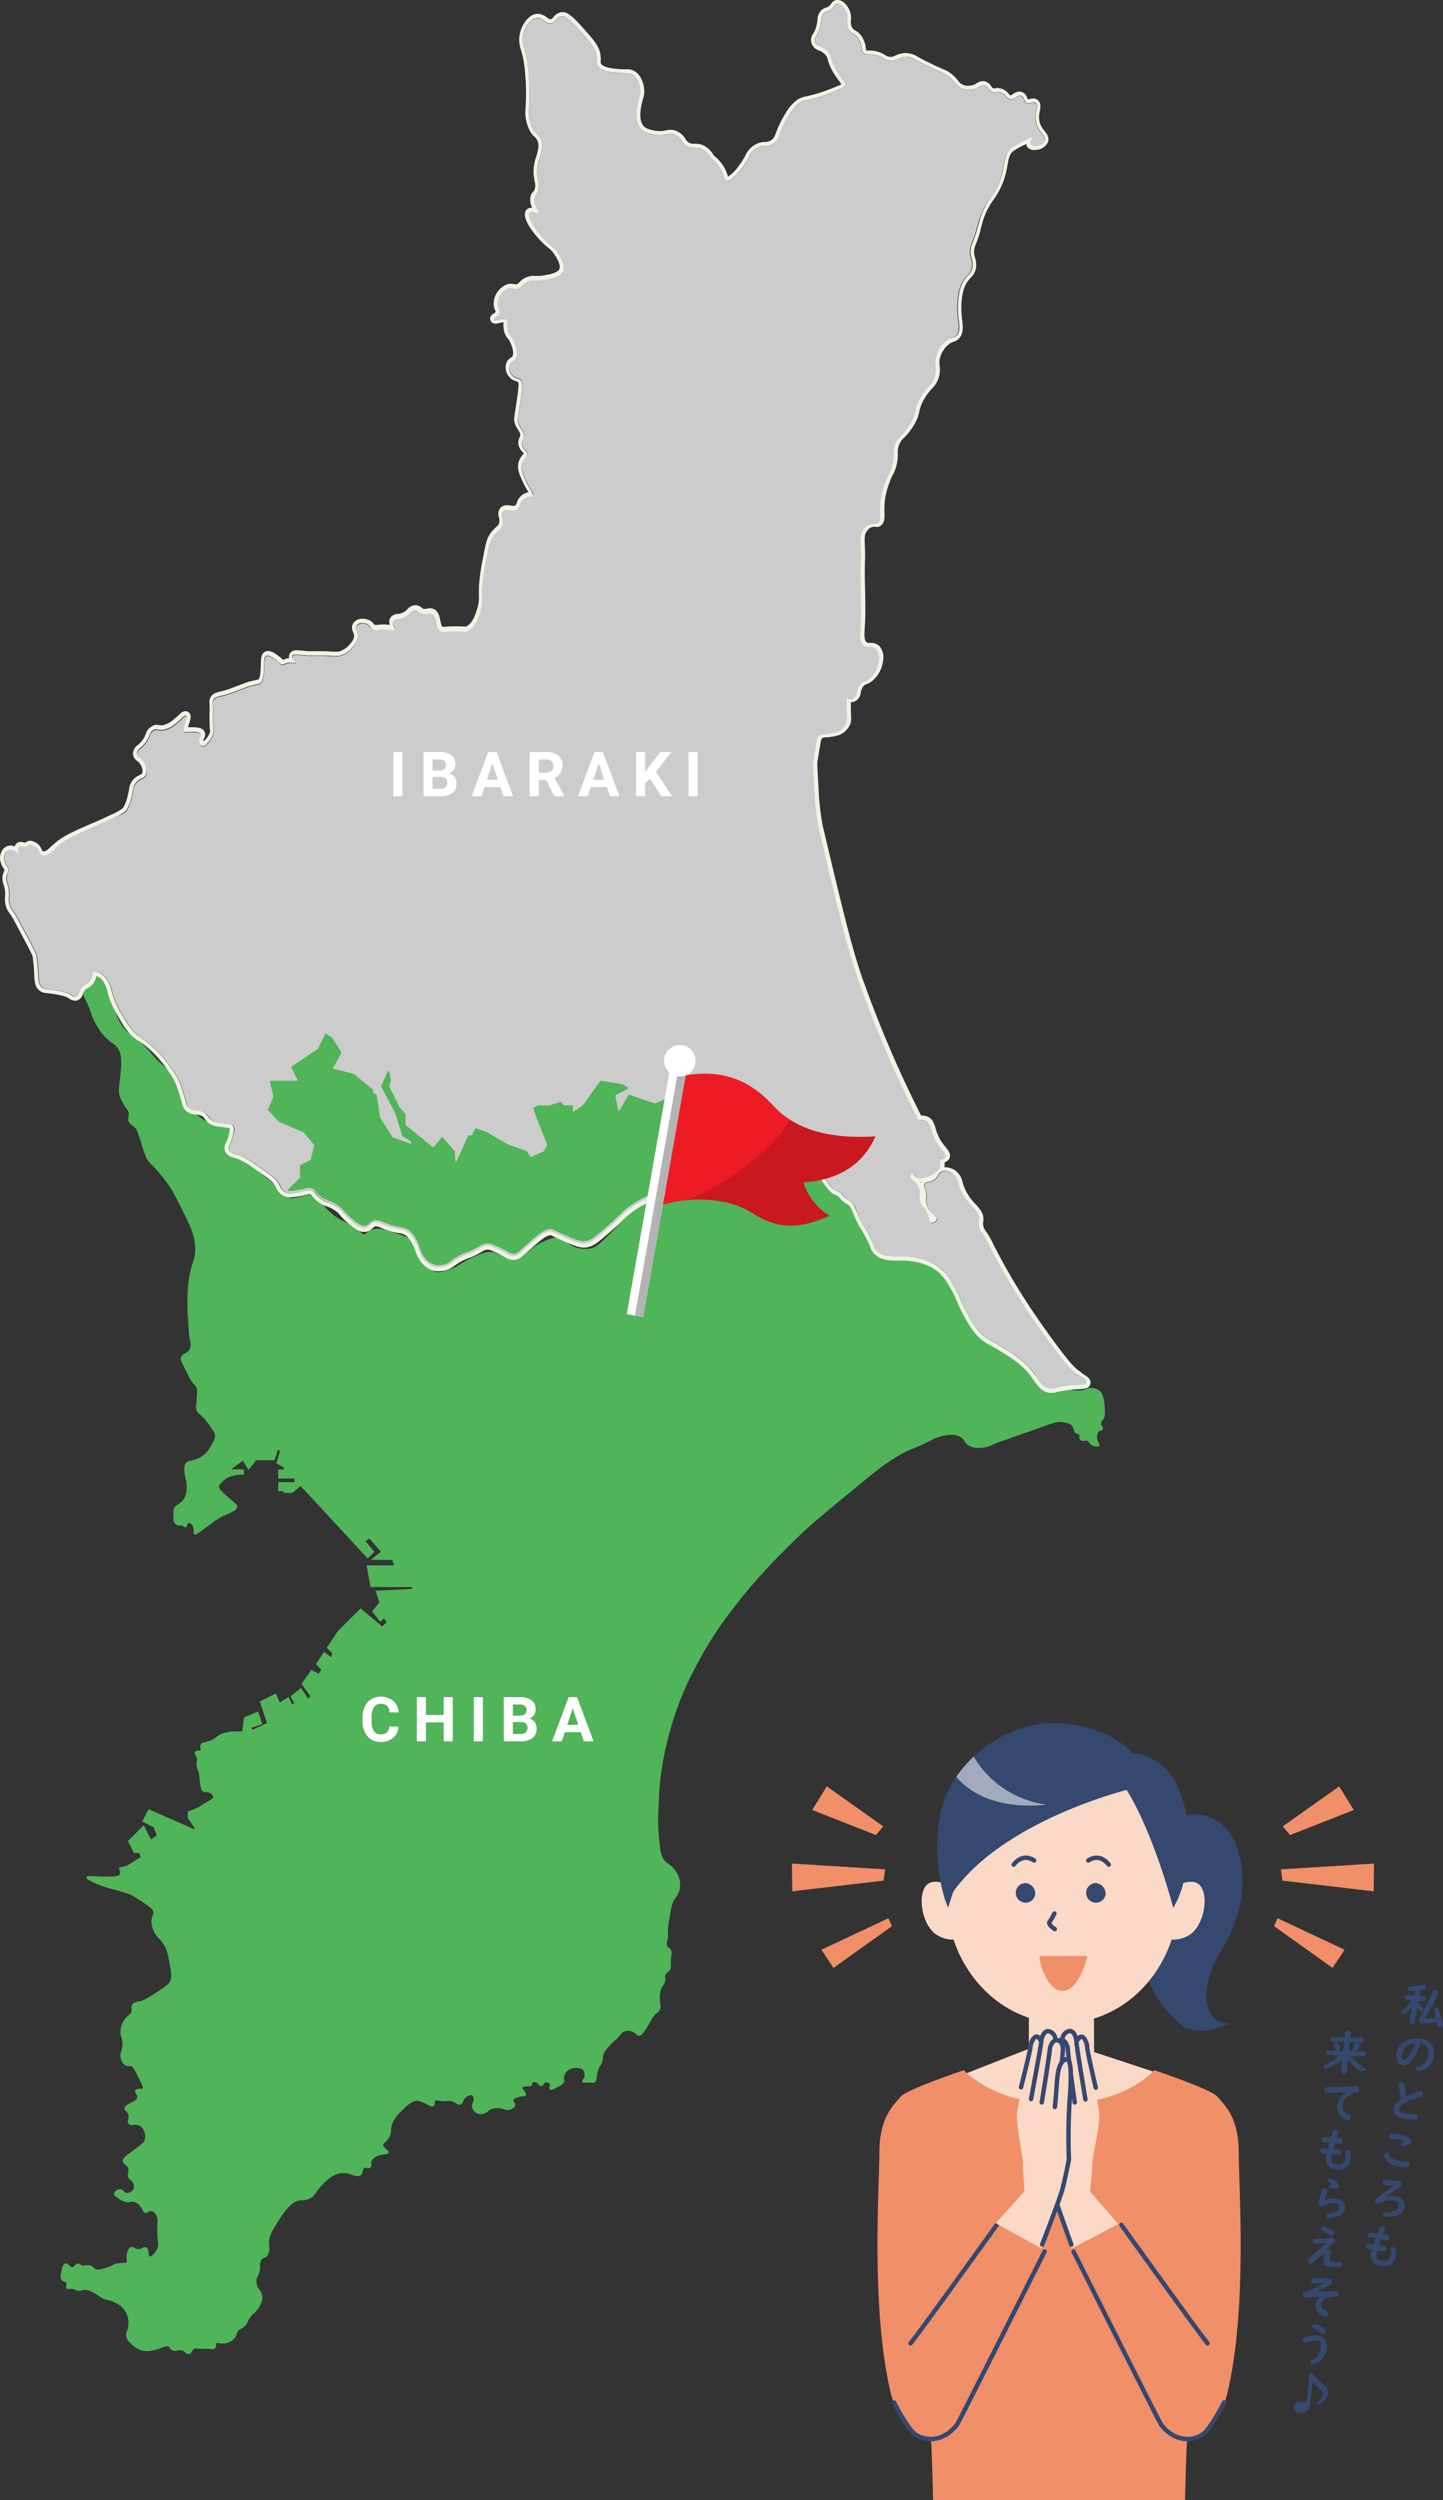
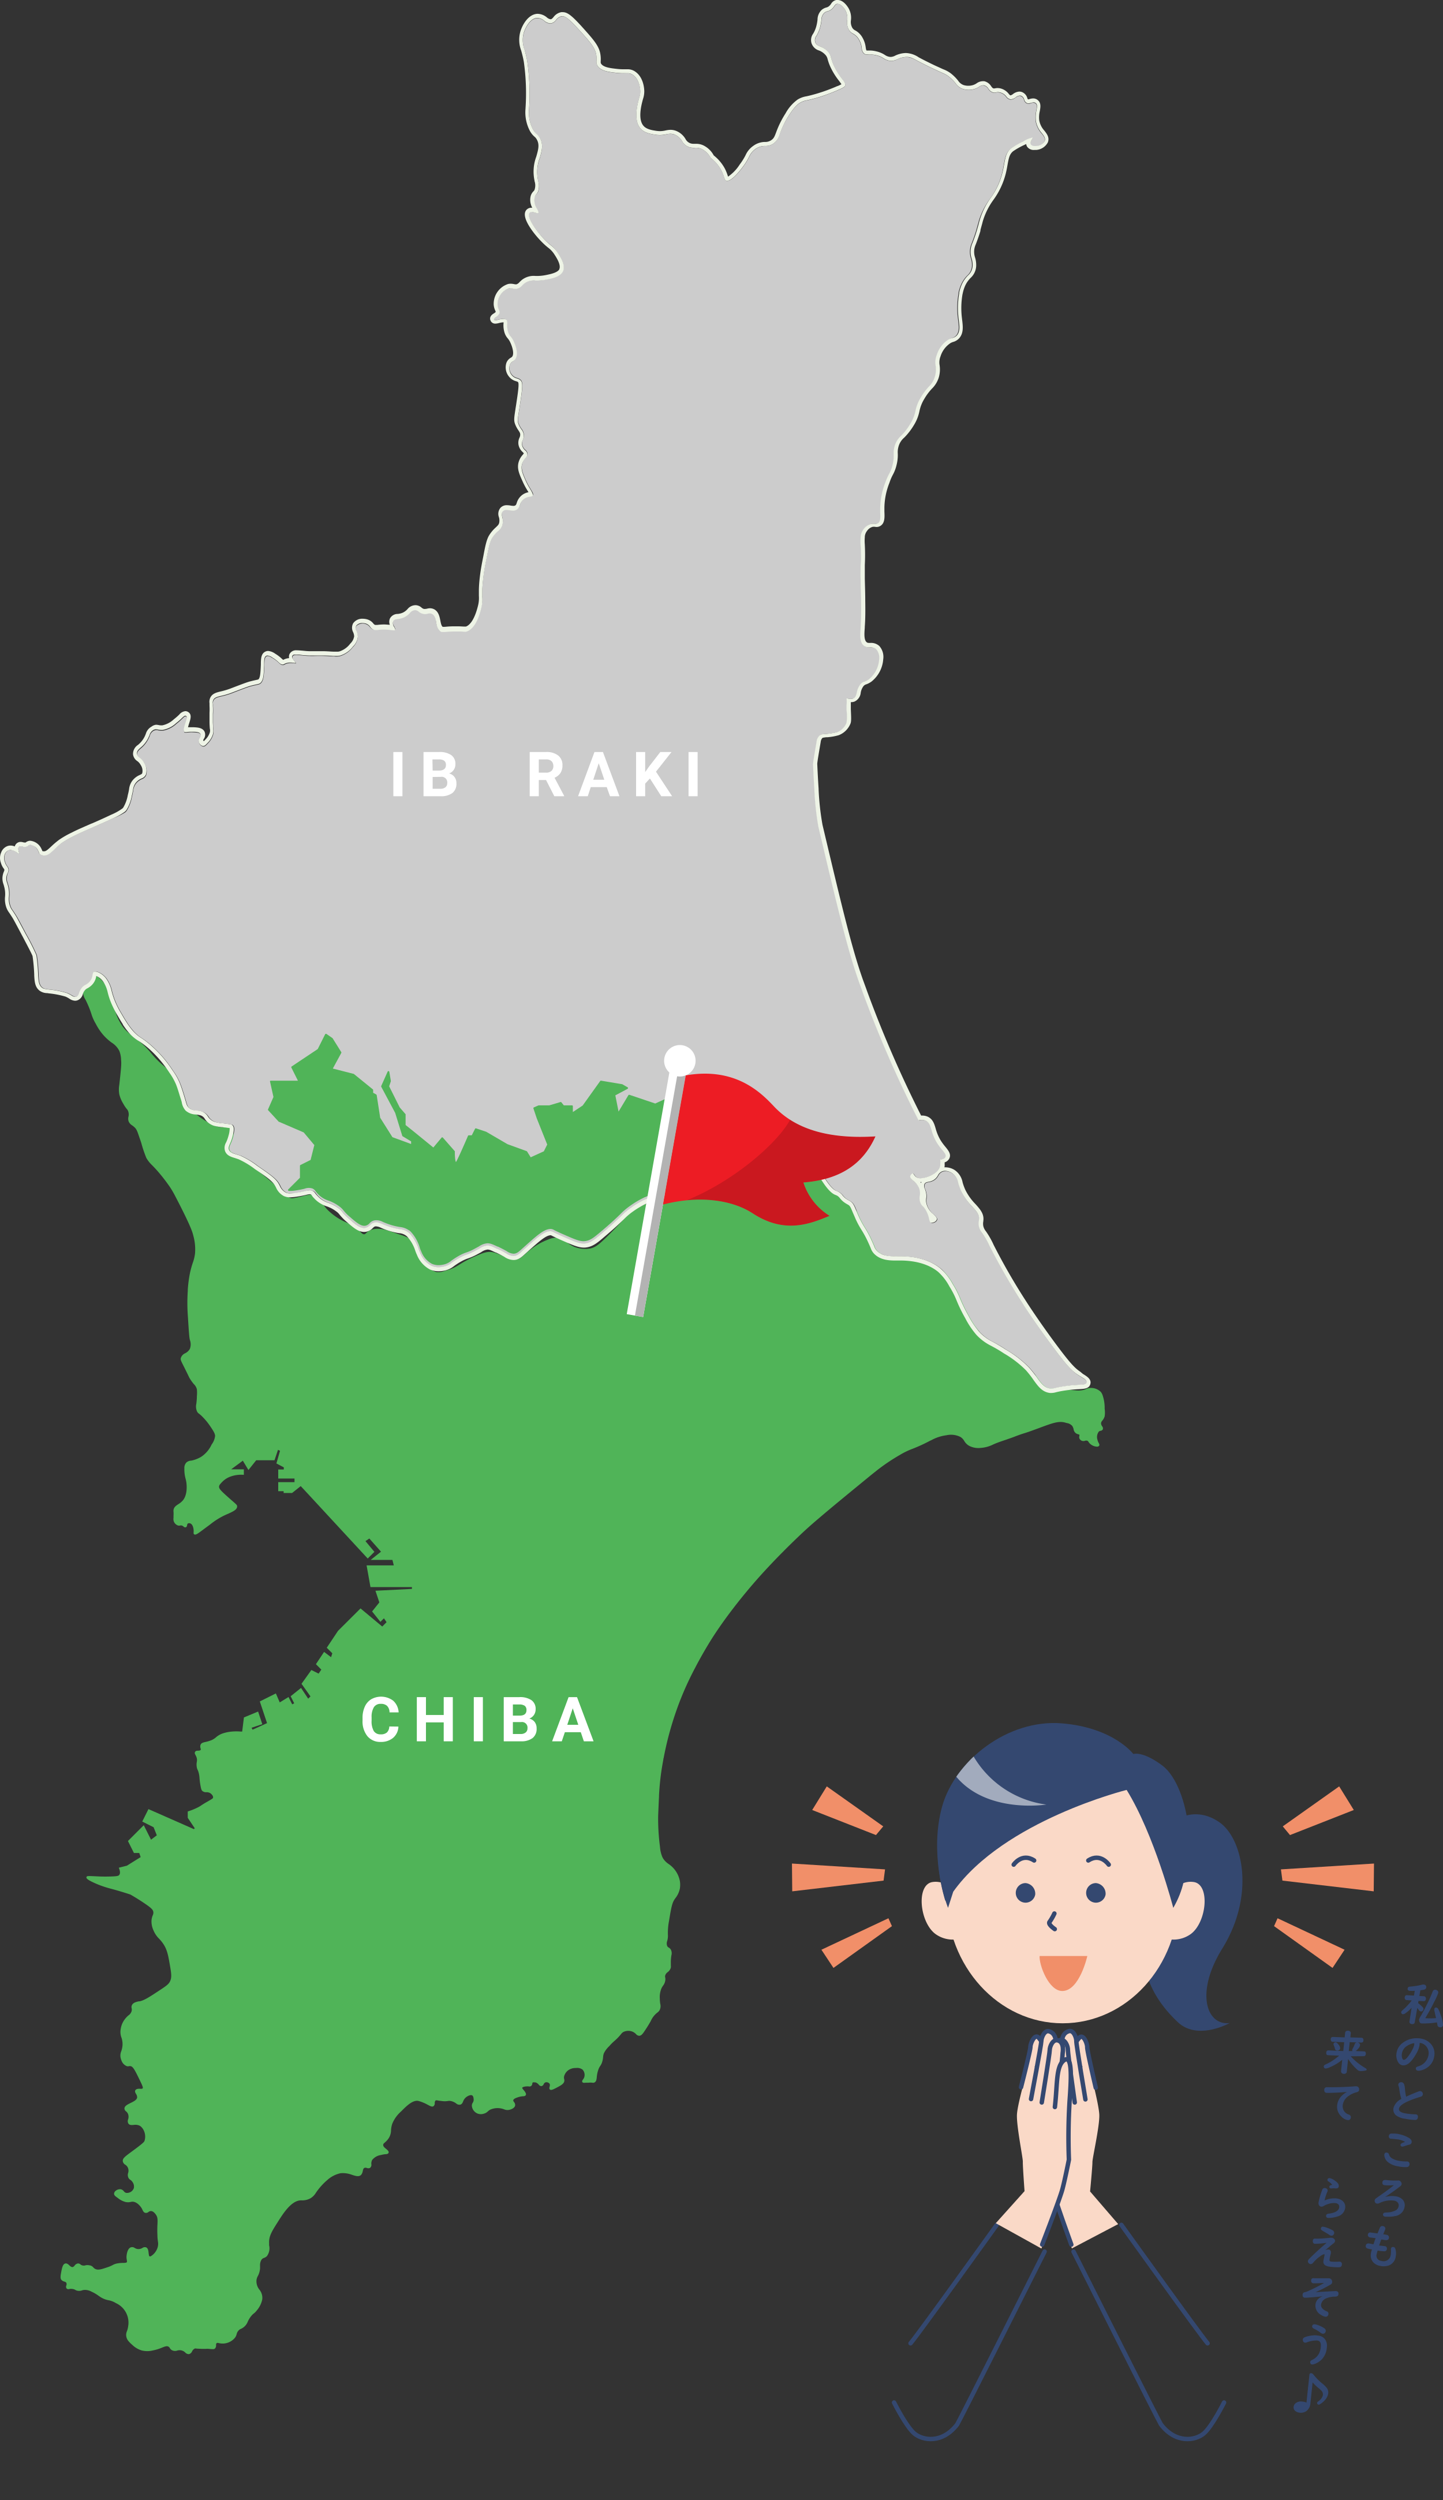
<svg xmlns="http://www.w3.org/2000/svg" width="371.39" height="643.43" viewBox="0 0 371.39 643.43">
  <rect x="0" y="0" width="371.39" height="643.43" fill="#333333" stroke="none" />
  <defs>
    <style>.cls-1{fill:#ed1c24;}.cls-2{fill:#50b458;}.cls-3{fill:#ccc;}.cls-4{fill:#eef4e6;}.cls-5{fill:#fff;}.cls-6{fill:#b3b3b3;}.cls-7{clip-path:url(#clip-path);}.cls-8{opacity:0.15;}.cls-17,.cls-9{fill:#344870;}.cls-10,.cls-11,.cls-14,.cls-16,.cls-9{fill-rule:evenodd;}.cls-10,.cls-12,.cls-16{fill:#fad9c7;}.cls-11{fill:#f18f69;}.cls-13,.cls-14{fill:none;}.cls-13,.cls-14,.cls-16{stroke:#344870;stroke-linecap:round;stroke-linejoin:round;stroke-width:1.14px;}.cls-15{fill:#a2abbd;}</style>
    <clipPath id="clip-path">
      <path id="SVGID" class="cls-1" d="M176.49,276.76,170.64,310c10.27-2.66,18.42-.77,23,2.21,8.32,5.48,14.87,2.74,19.87.7a15.85,15.85,0,0,1-6.74-8.59c9.48-.73,15.35-4.74,18.55-11.86-11.12.68-20.27-1.39-26.24-7.84C195.66,281,189.1,274.57,176.49,276.76Z" />
    </clipPath>
  </defs>
  <g id="レイヤー_2" data-name="レイヤー 2">
    <g id="コンテンツ">
      <path class="cls-2" d="M284.31,364.51a6.53,6.53,0,0,0,0-1.95,10.05,10.05,0,0,0-.48-3.33,3,3,0,0,0-.5-1,3.58,3.58,0,0,0-3-1,2.25,2.25,0,0,0-.75.22,3,3,0,0,1-.68.25,5.67,5.67,0,0,1-2.23.09c-.39,0-.85-.07-1.42-.09a12.87,12.87,0,0,0-1.58,0,3.64,3.64,0,0,1-.74,0,8.1,8.1,0,0,1-4.47-2.23l-.05,0c-.67-.57-3.72-2.87-9.79-7.45-1.66-1.26-2.78-2-3.61-2.61a11,11,0,0,1-2.86-2.48,14.18,14.18,0,0,1-1.93-3.34c-.35-.73-.81-1.66-1.42-2.9l-.11-.21-.24-.49c-3.41-6.79-4.19-7.63-5.18-8.45-1.81-1.5-3.53-2-6.13-2.84a14.74,14.74,0,0,0-5.65-.57l-.82,0h-.24a4.67,4.67,0,0,1-3-.83c-.66-.48-1.35-1.7-2.73-4.12-.87-1.54-1.43-2.77-1.89-3.75a10.66,10.66,0,0,0-2.81-4.22,8.45,8.45,0,0,0-.84-.67c-.35-.26-.75-.56-1.49-1.2a33.36,33.36,0,0,1-3.1-3.09l-.13-.15a19.93,19.93,0,0,0-5.44-4c-.67-.37-1.36-.76-2.06-1.19a35.46,35.46,0,0,1-8.79-7.86l-.13-.17-.18.12a4.84,4.84,0,0,0-1.46,1.46,4.35,4.35,0,0,0-.63,2.43,4.43,4.43,0,0,1-.32,1.8,3.27,3.27,0,0,1-1.66,1.62,2.86,2.86,0,0,0-1.61,1.66c-.67,2,1.08,4.41,1.44,4.87a9.28,9.28,0,0,0,1.72,1.63,4.26,4.26,0,0,1,.54.46,3.85,3.85,0,0,1-1.56-.14,9,9,0,0,1-3.63-1.81,21.55,21.55,0,0,1-2.61-2.41c-.85-.89-1.37-1.43-2.21-1.37-.24,0-.33.1-.7.41s-.63.53-1.29,1c-1,.76-1.47,1.14-1.84,1.38a8.09,8.09,0,0,1-2.68,1.11l-.25.06c-.44.09-.84.15-1.17.19a7.06,7.06,0,0,1-2,0,9.92,9.92,0,0,0-1.72,0,16.63,16.63,0,0,0-5.19,1.41c-1.31.5-2.33.89-3.2,1.26l-.21.1a16.14,16.14,0,0,0-2.69,1.46,11.33,11.33,0,0,0-2.45,2.26c-.76.85-1.91,2.13-4.1,4.29s-3.14,2.92-4.53,3.19a7.63,7.63,0,0,1-4.06-.45,7.42,7.42,0,0,1-1.9-1.21l-.43-.35-.19-.13a3.36,3.36,0,0,0-1.74-.65,5.55,5.55,0,0,0-2.42.47,16.2,16.2,0,0,0-4.25,2.37c-.8.59-1.38,1.1-1.84,1.51-.91.81-1.37,1.21-2.22,1.23a6.41,6.41,0,0,1-1.79-.45c-1.5-.47-2.34-.78-2.9-1a7.29,7.29,0,0,0-1.31-.4c-1.49-.28-2.75.28-5.26,1.41a25.13,25.13,0,0,0-3.09,1.67c-.46.28-.88.54-1.33.78l-.21.1a10.74,10.74,0,0,1-1.85.7l-.52.14a4.62,4.62,0,0,1-2.17.32,4.41,4.41,0,0,1-2.23-1.43l-.16-.19a17.55,17.55,0,0,1-2.1-3.38c-.29-.56-.48-1-.65-1.39A4.5,4.5,0,0,0,106,319.1a12.14,12.14,0,0,0-3.33-1.44c-2.57-.92-4-1.41-5.2-1.41a4.7,4.7,0,0,0-2.44.49,4,4,0,0,0-.79.6c-.21.2-.32.29-.51.31-.37,0-.63-.25-1.12-.78a9.23,9.23,0,0,0-1-1,5.36,5.36,0,0,0-1.64-.92c-.33-.13-.7-.27-1.2-.51a15.39,15.39,0,0,1-4.59-3.21,10.67,10.67,0,0,1-.82-1l-.14-.19c-.24-.35-.44-.67-.61-1-.51-.84-.88-1.45-1.81-1.65a11.07,11.07,0,0,0-2.89.46l-1,.23c-1.43.3-1.68.35-2.11.24-.62-.16-.93-.48-1.6-1.17-.18-.19-.38-.4-.62-.63-.44-.44-1.38-1.23-3.27-2.81-1.4-1.17-2.64-2.2-3.76-3.07l-.18-.14a14.85,14.85,0,0,0-4.08-2.42,2.52,2.52,0,0,1-1.25-.84,3.13,3.13,0,0,1-.43-1.73,5.89,5.89,0,0,1,.32-2,2.91,2.91,0,0,0,.14-1.82,2.25,2.25,0,0,0-1.05-1.55,1.8,1.8,0,0,0-1.12-.09,5,5,0,0,1-.84.07,5.25,5.25,0,0,1-1.79-.46A18.55,18.55,0,0,1,49.65,286a9.91,9.91,0,0,1-1.82-1.81,5,5,0,0,1-.73-1.93,11.94,11.94,0,0,0-.64-2.22,14.26,14.26,0,0,0-1.9-3.32,14,14,0,0,0-2.24-2.26l-.12-.1A23.11,23.11,0,0,1,39,271.16a24.36,24.36,0,0,0-3.27-3.28c-.81-.69-1.43-1.16-1.93-1.54a9.36,9.36,0,0,1-2.22-2.14,14.46,14.46,0,0,1-1.77-3.51l-.06-.16a22.69,22.69,0,0,1-.77-2.38,24.34,24.34,0,0,0-1.09-3.22,8.11,8.11,0,0,0-1.92-2.87c-.52-.48-1.24-1.15-2.07-1-.63.12-1,.64-1.54,1.5a5.53,5.53,0,0,0-1,1.94,4.35,4.35,0,0,0,.7,2.88l.25.53a24.22,24.22,0,0,1,1.2,3,11.74,11.74,0,0,0,1.14,2.57,14.36,14.36,0,0,0,1.89,2.83,13.41,13.41,0,0,0,2.18,2,5.44,5.44,0,0,1,2,2.17,6.71,6.71,0,0,1,.44,2.26c.1,1,.07,1.71-.46,6.48a7.1,7.1,0,0,0,0,2.39,8.11,8.11,0,0,0,1,2.39,8.7,8.7,0,0,0,.91,1.38,1.79,1.79,0,0,1,.46.88,2.44,2.44,0,0,1,0,1.1,2.07,2.07,0,0,0,.05,1.27,2.22,2.22,0,0,0,.9,1,5,5,0,0,1,.55.44c.6.55.75,1,1.38,2.87.13.36.26.76.42,1.23A32.53,32.53,0,0,0,37.66,298a8.22,8.22,0,0,0,1.5,1.89c.34.35.76.78,1.32,1.41a45.56,45.56,0,0,1,3.24,4.17,23.85,23.85,0,0,1,1.41,2.43,2.12,2.12,0,0,1,.11.21c.35.67.76,1.46,1.26,2.45,2.81,5.56,3.1,6.8,3.24,7.4a13.09,13.09,0,0,1,.46,4.58,10.49,10.49,0,0,1-.58,2.45,22.73,22.73,0,0,0-.82,3.12,34.59,34.59,0,0,0-.47,3.75V332c0,.08,0,.17,0,.25a44.87,44.87,0,0,0,0,6.17c.23,3.56.34,5.35.47,6.08l.07.35a3.29,3.29,0,0,1,0,2.29,2.78,2.78,0,0,1-1.21,1.13,2,2,0,0,0-1.13,1.26c-.09.4,0,.6.79,2.16l.16.32c.6,1.21.91,1.84,1.08,2.2l.09.18.1.21.14.23a11.1,11.1,0,0,0,1,1.38,2.8,2.8,0,0,1,.78,1.34,8.52,8.52,0,0,1,0,1.79c0,.82-.09,1.4-.13,1.88a3.18,3.18,0,0,0,.16,2,1.42,1.42,0,0,0,.47.57,7.87,7.87,0,0,1,1,.89A16.44,16.44,0,0,1,54,366.9c.89,1.31,1.34,2,1.36,2.66a4.54,4.54,0,0,1-.9,2.21,7.54,7.54,0,0,1-2.71,3.17,8.39,8.39,0,0,1-2.26.91l-.33.06a1.9,1.9,0,0,0-1.18.47,2,2,0,0,0-.53,1.48s0,.05,0,.07v.18a8.9,8.9,0,0,0,.33,2.5c.05.22.1.43.14.63s.57,3.22-.88,4.93a5.12,5.12,0,0,1-1.14.94c-.58.38-1.13.74-1.24,1.5a2.46,2.46,0,0,0,0,.47,7.08,7.08,0,0,1,0,.95c0,.24,0,.43,0,.58a2,2,0,0,0,.06.91,1.79,1.79,0,0,0,1.09,1.08,1.11,1.11,0,0,0,.55,0,.85.85,0,0,1,.39,0,1.13,1.13,0,0,1,.5.28.58.58,0,0,0,.56.18c.26-.09.31-.35.35-.55a.63.63,0,0,1,.18-.42.76.76,0,0,1,.69,0c.73.34.8,1.65.8,1.66a2.92,2.92,0,0,1,0,.56c0,.2-.06.4.12.54.37.29.91-.11,2.49-1.3l.12-.09.66-.49c.4-.29.81-.59,1.21-.91a18.84,18.84,0,0,1,4.21-2.45c1.39-.63,2.39-1.09,2.39-1.92,0-.34-.1-.43-1.29-1.47l-.65-.57c-2.21-1.95-2.76-2.51-2.71-3.07a.9.9,0,0,1,.09-.32.82.82,0,0,1,.12-.2,7,7,0,0,1,.65-.73A5.65,5.65,0,0,1,59.35,380a8,8,0,0,1,3.17-.45h.24v-1.41H59.5l3-2.22,1.44,2.4,2-2.51h4.71l.9-2.69.52.26-.93,3.25,1.9,1v.55H71.61v2.33H75.8v.93H71.61v2.33H73v.46h2.18l2.22-1.77,1.81,1.95.16.17,15.27,16.52,1.72-1.72-2.3-2.76,1-.67,3,3.39-2.66,2.12H101l.35,1.4h-7l1,5.59h10.67v.47l-9.39.47,1,3,0,0-.16.21-1.7,2.12,2.14,2.68.91-.92.67,1-1.11,1.12-5.59-4.66L87,419.71l-2.9,4.35,1.43,1.43-.32,1-1.8-1.36-2.1,3.16,1.39,1.4L82,430.72l-1.86-.93-2.54,3.55,2.31,3.24-.2.2-.18.18-.21.21-1.84-2.77-2.67,2.14.91,1.82-.52.26-.94-1.88L72,438.13,71,435.82l-4.13,2.06,1.86,5.58L65,445.15l-.25-.5,2.76-.92-1.08-3.25L62.78,442l-.45,3.63h-.09l-.26,0a13.26,13.26,0,0,0-2.27,0,10.22,10.22,0,0,0-2.38.48,5.13,5.13,0,0,0-1.74,1,4.34,4.34,0,0,1-1.52.87,9.3,9.3,0,0,1-1.14.32c-.63.14-1.13.25-1.32.75a1.35,1.35,0,0,0,0,.87c.07.23.1.37,0,.47s-.3.15-.59.16-.65,0-.82.33,0,.53.12.8a3.43,3.43,0,0,1,.32.77,2.34,2.34,0,0,1,0,1.05,3.86,3.86,0,0,0,0,1.26,2.47,2.47,0,0,0,.21.69,4.19,4.19,0,0,1,.27.73,6.78,6.78,0,0,1,.23,1.45,17.78,17.78,0,0,0,.23,1.79c.19,1.09.31,1.34.54,1.53a1.45,1.45,0,0,0,1,.29,1.88,1.88,0,0,1,.91.2c.43.25.87.76.81,1.16,0,.23-.26.37-1.12.87l-.63.36c-.77.45-1.14.7-1.41.88a6.86,6.86,0,0,1-.9.51,16.34,16.34,0,0,1-2.29.92l-.17.05v1.64l1.8,2.69-.22.22-2.45-1.08-.36-.16-8.88-3.91-1.6,3.2,2.92,1.46.83,2.08-.6.46-.19.14-.7.53L37,469.73l-4.07,4.07,1.54,3.08h1.37l.36,1.06-3.54,2.21-2.08.52.09.25c.16.42.38,1.19,0,1.63-.18.23-.52.33-2.16.38s-2.76,0-2.77,0l-1.54-.07c-1.65-.07-1.86-.08-1.95.24s.26.71,2.45,1.67a26.79,26.79,0,0,0,3.93,1.33l.3.08c1.51.41,3.06.88,4.62,1.39,1.26.72,2.5,1.5,3.68,2.3,1.68,1.14,2.14,1.59,2.23,2.17a1.51,1.51,0,0,1-.15.89,4.18,4.18,0,0,0-.32,1.39,5.51,5.51,0,0,0,.49,2.43A6.61,6.61,0,0,0,41,499a11.29,11.29,0,0,1,.87,1.05c1.13,1.56,1.41,3.13,1.82,5.49s.6,3.4,0,4.51c-.37.69-1.15,1.21-2.72,2.24-2.49,1.64-3.74,2.47-5,2.76l-.2,0c-.67.15-1.5.32-1.82,1a1.14,1.14,0,0,0-.06.82,1.63,1.63,0,0,1,0,.64,2,2,0,0,1-.82,1.16,6.21,6.21,0,0,0-1,1.07,5.54,5.54,0,0,0-1,2.42,4.15,4.15,0,0,0,.18,2.22,5,5,0,0,1,.28,2,5.87,5.87,0,0,1-.33,1.55,2.8,2.8,0,0,0-.13,1.78,3.11,3.11,0,0,0,.1.33c0,.07.05.14.08.22a2.45,2.45,0,0,0,1.37,1.48,1.2,1.2,0,0,0,.62,0,1,1,0,0,1,.35,0c.58.09,1,.75,2.15,3.13.87,1.77,1.11,2.35,1,2.55s-.46.15-.77.14-.87,0-1.11.35,0,.71.16,1a1.48,1.48,0,0,1,.27.92c-.09.62-.9,1-1.68,1.39s-1.57.76-1.58,1.43a.93.93,0,0,0,.41.72,1.67,1.67,0,0,1,.54.76,2.07,2.07,0,0,1,0,1.29,1.23,1.23,0,0,0,.06,1.09c.3.44.81.4,1.35.36a2.7,2.7,0,0,1,1.52.18,2.07,2.07,0,0,1,.61.5l.15.18a3.65,3.65,0,0,1,.53,3.22c-.13.33-.31.57-3.18,2.69l-.26.19c-1.61,1.19-2.21,1.64-2.16,2.35a1.28,1.28,0,0,0,.66.94,1.75,1.75,0,0,1,.74,1,2,2,0,0,1,0,1.05,1.68,1.68,0,0,0,.07,1.33,1.29,1.29,0,0,0,.48.5,1.72,1.72,0,0,1,.47.45,2,2,0,0,1,.43,1.67,1.86,1.86,0,0,1-2,1.23,1.17,1.17,0,0,1-.58-.41,1.27,1.27,0,0,0-.85-.52,1.73,1.73,0,0,0-1.28.43,1,1,0,0,0-.38.73c0,.43.39.69,1,1.12a5.16,5.16,0,0,0,1.95,1,3,3,0,0,0,1.29,0,1.74,1.74,0,0,1,1,0,2.68,2.68,0,0,1,.92.52l.24.21.14.15a3.84,3.84,0,0,1,.76,1.13c.19.38.35.71.76.79a1,1,0,0,0,.8-.23,1,1,0,0,1,.64-.23c.59,0,1.06.64,1.21.84.55.72.51,1.41.45,2.66a27.18,27.18,0,0,0,0,2.8c0,.64.08,1.11.12,1.49a3.3,3.3,0,0,1-.11,1.68,4,4,0,0,1-1.68,2.13.46.46,0,0,1-.34.06c-.17-.07-.21-.49-.26-.87-.06-.58-.13-1.23-.66-1.46a1.06,1.06,0,0,0-.92.15,2.05,2.05,0,0,1-1,.3h0a1.87,1.87,0,0,1-1-.29,1.12,1.12,0,0,0-1-.16c-.56.21-.94.92-1.08,2.05a3.49,3.49,0,0,0,.06,1.24c0,.29.07.39,0,.52s-.38.2-.92.2a8.1,8.1,0,0,0-1.73.17,3.56,3.56,0,0,0-1,.38,7.83,7.83,0,0,1-1.32.56c-1.63.55-2.37.78-3.1.47a1.55,1.55,0,0,1-.57-.43A1.48,1.48,0,0,0,23,583a2.12,2.12,0,0,0-1,0,1.4,1.4,0,0,1-.88,0,1.18,1.18,0,0,1-.44-.25.88.88,0,0,0-.57-.23h0a1.24,1.24,0,0,0-.9.54,1,1,0,0,1-.53.4c-.3,0-.56-.19-.83-.45s-.63-.58-1.05-.48c-.67.17-.86,1.2-1.1,2.51-.2,1-.08,1.4,0,1.56a1.42,1.42,0,0,0,.85.58c.27.09.44.16.53.34a.87.87,0,0,1,0,.65.79.79,0,0,0,.07.8.72.72,0,0,0,.72.12,2.52,2.52,0,0,1,.82,0h0a1.71,1.71,0,0,1,.64.21,1.89,1.89,0,0,0,.75.26,2.29,2.29,0,0,0,1-.1,2.36,2.36,0,0,1,.7-.13,3.51,3.51,0,0,1,1.76.44,10,10,0,0,1,1.85,1.08l.44.3A5.89,5.89,0,0,0,28,592a5.51,5.51,0,0,1,1.84.73A5.51,5.51,0,0,1,33,598.6a6,6,0,0,1-.32,1.33,2.36,2.36,0,0,0-.14,1.55,2.5,2.5,0,0,0,.34.78l.15.2a8.17,8.17,0,0,0,1,1,6,6,0,0,0,2.42,1.44,5.91,5.91,0,0,0,2.9,0,11.43,11.43,0,0,0,2.35-.72c.84-.33,1.26-.48,1.68-.24a.81.81,0,0,1,.33.36,1.35,1.35,0,0,0,.62.58,1.74,1.74,0,0,0,1.28.06,2.07,2.07,0,0,1,2.08.51,1.23,1.23,0,0,0,.8.4l.17,0a1.18,1.18,0,0,0,.77-.7,1.46,1.46,0,0,1,.68-.71c.13-.06.16-.06.53,0l1.23.06c.67,0,1,0,1.18,0a3.86,3.86,0,0,1,.67,0l.64.06c.41,0,.67.08.92-.11a1.06,1.06,0,0,0,.33-.87c0-.26,0-.43.15-.54s.27-.1.66,0a4.45,4.45,0,0,0,1.05.09,4.09,4.09,0,0,0,3-1.49,2.45,2.45,0,0,0,.44-.95,2,2,0,0,1,.48-.9,1.52,1.52,0,0,1,.62-.44,3.43,3.43,0,0,0,.75-.46,3.38,3.38,0,0,0,1-1.37,6.31,6.31,0,0,1,.89-1.46,3.78,3.78,0,0,1,.69-.68,4,4,0,0,0,.71-.72,6.35,6.35,0,0,0,1.45-2.9,3.35,3.35,0,0,0-.68-2.43A3.46,3.46,0,0,1,66,587a2.76,2.76,0,0,1,.36-1.24,4.86,4.86,0,0,0,.57-2c0-.24,0-.46,0-.67a2.64,2.64,0,0,1,.38-1.54,1.23,1.23,0,0,1,.65-.46,2,2,0,0,0,.73-.45,3.36,3.36,0,0,0,.57-2.8c0-.21,0-.43,0-.63-.06-1.75.73-3,2.29-5.45,1.36-2.15,3.42-5.4,5.86-5.48h.23a4.34,4.34,0,0,0,2.21-.5,4.15,4.15,0,0,0,1.47-1.47,16.44,16.44,0,0,1,2.7-3.07l.19-.16a7.34,7.34,0,0,1,3.47-1.79,6.63,6.63,0,0,1,2.94.43c.94.3,1.76.56,2.32,0a2.08,2.08,0,0,0,.43-1c.1-.42.17-.68.42-.79a.92.92,0,0,1,.59,0,1,1,0,0,0,.84,0,1,1,0,0,0,.35-1,2.07,2.07,0,0,1,.19-1A3.46,3.46,0,0,1,98,554.62a8.09,8.09,0,0,1,1.16-.22c.44,0,.76-.09.86-.4s-.23-.62-.58-.91-.79-.61-.81-1,.16-.45.5-.77a5.2,5.2,0,0,0,.86-.95,3.84,3.84,0,0,0,.65-2.1,6.22,6.22,0,0,1,.31-1.68,8.38,8.38,0,0,1,2.27-3.18c1.39-1.41,3-3,4.45-2.72a10.54,10.54,0,0,1,2.26.91l.31.16c.53.29,1,.51,1.31.3a.92.92,0,0,0,.34-.82,1,1,0,0,1,.18-.62c.12-.12.3-.11.82,0l.85.1a5.25,5.25,0,0,0,1.47,0,2,2,0,0,1,.83,0,3.39,3.39,0,0,1,1.36.62,1.22,1.22,0,0,0,1.09.3c.42-.13.56-.47.71-.83a2.48,2.48,0,0,1,.76-1.07c.49-.39,1.22-.69,1.59-.45s.36,1.09.36,1.18a1.39,1.39,0,0,1-.23.67,1.44,1.44,0,0,0-.24.74,2.36,2.36,0,0,0,1.55,2.09,2.46,2.46,0,0,0,1.54,0,2.26,2.26,0,0,0,1-.56,3.68,3.68,0,0,1,.41-.33l.1-.06a1.19,1.19,0,0,1,.15-.09,4.68,4.68,0,0,1,3.6-.06A2.1,2.1,0,0,0,131,543c.52-.1,1.44-.44,1.58-1.12a1.13,1.13,0,0,0-.27-.88c-.15-.21-.24-.35-.2-.51.09-.37.79-.61,1.25-.76a5.08,5.08,0,0,1,1.21-.24c.36,0,.66-.07.78-.35s-.16-.76-.48-1.13-.51-.59-.44-.74.63-.32,1.18-.32a2.52,2.52,0,0,1,.43,0,.79.79,0,0,0,.63-.08.87.87,0,0,0,.33-.61c0-.17.06-.27.14-.33s.57,0,.72,0a1.83,1.83,0,0,1,.79.56.87.87,0,0,0,.71.39.81.81,0,0,0,.57-.5.88.88,0,0,1,.42-.45,1,1,0,0,1,1.11.36,1,1,0,0,1,0,.71c-.07.26-.15.55.07.75s.54.16,1.66-.43,1.75-.93,2-1.53a1.29,1.29,0,0,0,0-.77,1.4,1.4,0,0,1,0-.66,2.79,2.79,0,0,1,1.29-1.71,3.22,3.22,0,0,1,1.74-.43,2.33,2.33,0,0,1,1.7.4,2,2,0,0,1,.41,2.08,2.27,2.27,0,0,1-.3.5c-.13.19-.29.4-.15.63s.43.22.87.17l.73,0a4.87,4.87,0,0,1,1,0,.74.74,0,0,0,.52-.06c.48-.25.53-.76.6-1.4a7.33,7.33,0,0,1,.44-2,3.73,3.73,0,0,1,.44-.85,3.28,3.28,0,0,0,.49-1,5.37,5.37,0,0,0,.25-1.29,3.24,3.24,0,0,1,.22-1,6.31,6.31,0,0,1,1.35-1.79,13.57,13.57,0,0,1,1.39-1.39l0,0,.18-.16a12.89,12.89,0,0,0,1.19-1.22c.12-.13.21-.24.29-.34a2,2,0,0,1,.58-.54,2.87,2.87,0,0,1,2.57,0,2.77,2.77,0,0,1,.71.54,1.11,1.11,0,0,0,.8.42c.55,0,.89-.44,1.59-1.5s1.12-1.79,1.43-2.33l0-.06.09-.15a5.74,5.74,0,0,1,1.2-1.61l.38-.32a1.87,1.87,0,0,0,.6-.67,2.28,2.28,0,0,0,.14-1.58,8.86,8.86,0,0,1-.11-1.33,5.81,5.81,0,0,1,.44-2.69,5.22,5.22,0,0,1,.42-.69,2.74,2.74,0,0,0,.53-1.23,2.23,2.23,0,0,0,0-.84.88.88,0,0,1,0-.53,1.6,1.6,0,0,1,.62-.83,2.33,2.33,0,0,0,.77-1,1.41,1.41,0,0,0,.06-.67c0-.17,0-.41,0-.81a10.58,10.58,0,0,1,.14-1.86,2,2,0,0,0-.18-1.53,1.55,1.55,0,0,0-.51-.47.91.91,0,0,1-.4-.42,1.84,1.84,0,0,1,0-1.24,4.65,4.65,0,0,0,.19-1.63,16.35,16.35,0,0,1,.28-3.52c.5-3,.75-4.55,1.37-5.49.08-.14.18-.27.27-.4a5.85,5.85,0,0,0,1.16-2.48,6.06,6.06,0,0,0,0-1.94,6.84,6.84,0,0,0-2.86-4.36,5,5,0,0,1-1.37-1.32l-.14-.23-.12-.22a8.27,8.27,0,0,1-.63-2.71,55.12,55.12,0,0,1-.47-7.89c.08-2,.15-3.56.22-5l0-.24a67,67,0,0,1,.69-6.83c.14-.86.29-1.74.45-2.61,0-.08,0-.16.05-.23.38-2,.83-4,1.36-6a85.59,85.59,0,0,1,2.92-8.93l.09-.22.24-.6c1.27-3.12,2.45-5.48,3.33-7.17l.11-.2.27-.52c1.13-2.15,2.45-4.46,3.72-6.51,1-1.61,2.76-4.29,5.38-7.75l.14-.18c1.57-2.07,3.44-4.4,5.63-6.94,1.33-1.54,3.75-4.25,7.15-7.7l.17-.16c1.29-1.32,2.73-2.73,4.3-4.23s3-2.79,4.93-4.43l.18-.15c3.08-2.64,7.07-5.91,13-10.77.48-.39,1-.82,1.6-1.28l.18-.15a50.07,50.07,0,0,1,6.1-4.13,19.44,19.44,0,0,1,3.24-1.57,42.29,42.29,0,0,0,4.66-2.15l.06,0a11.08,11.08,0,0,1,4.05-1.35,5.41,5.41,0,0,1,3.58.44,3,3,0,0,1,1,1.06,3.34,3.34,0,0,0,1.33,1.27,5.23,5.23,0,0,0,2.91.49,8.51,8.51,0,0,0,3.15-.86l.19-.09c.69-.3,1.41-.56,2.13-.81l.23-.08.66-.22c.69-.24,1.4-.48,2.09-.74,1.53-.59,2.11-.78,2.83-1s1.6-.53,3.69-1.3l.53-.2c3-1.1,4.6-1.7,6.3-1.19l.32.09a2.33,2.33,0,0,1,1.42.75,2.51,2.51,0,0,1,.34.82,1.56,1.56,0,0,0,.66,1.1,2,2,0,0,0,.55.23c.2.05.26.07.29.14s0,.13,0,.26a1.06,1.06,0,0,0,0,.66,1.19,1.19,0,0,0,.58.59,1.23,1.23,0,0,0,.9,0,1,1,0,0,1,.54,0c.15.05.21.13.33.31a2.3,2.3,0,0,0,.52.58,2.76,2.76,0,0,0,1.77.64.65.65,0,0,0,.42-.21c.17-.23.05-.47-.08-.72a2.81,2.81,0,0,1-.34-.87,2.29,2.29,0,0,1,.38-2.1,1.09,1.09,0,0,1,.45-.19.7.7,0,0,0,.55-.35.84.84,0,0,0-.18-.82,1.52,1.52,0,0,1-.27-.69,1.1,1.1,0,0,1,.34-.76A3.19,3.19,0,0,0,284.31,364.51Z" />
      <path class="cls-3" d="M278.3,354.39c-.29-.17-.59-.36-.89-.56-1.32-.88-2.47-2-5.4-5.86-4.92-6.5-8.59-12.2-8.63-12.26a162.36,162.36,0,0,1-8.58-14.89,22,22,0,0,0-1.9-3.34,4.18,4.18,0,0,1-.85-1.7,4.11,4.11,0,0,1,0-1.62l0-.12c.18-1.31-.68-2.26-1.77-3.47a15,15,0,0,1-2.8-3.93,16.74,16.74,0,0,1-.75-2.05,3.87,3.87,0,0,0-1.61-2.59,2.93,2.93,0,0,0-2.46-.48,2.12,2.12,0,0,0-1.17,1.08,3.26,3.26,0,0,1-1.15,1.21,3.54,3.54,0,0,1-1.31.44c-.42.07-.83.14-1,.57a1.4,1.4,0,0,0,.09,1.19,6.64,6.64,0,0,1,.35,1.22,3.9,3.9,0,0,1,0,1.32,3.55,3.55,0,0,0,0,.94,4.91,4.91,0,0,0,1.84,3.05c.63.6,1,1,.89,1.41a1.2,1.2,0,0,1-.63.65,1.22,1.22,0,0,1-.89.11c-.25-.1-.32-.38-.46-.95a7.5,7.5,0,0,0-.79-2.13,3.75,3.75,0,0,0-.8-1.05,2.25,2.25,0,0,1-.55-.76,3.13,3.13,0,0,1-.26-2,3.66,3.66,0,0,0-.19-2,5.16,5.16,0,0,0-1.51-1.91c-.55-.48-.83-.74-.75-1.14s.43-.73.66-.73h0c.1,0,.17.1.31.31a2.09,2.09,0,0,0,.47.55c.88.7,2.22.27,2.94,0,.5-.16,3-1.05,3.34-2.9v0l0-.23a10.38,10.38,0,0,0,0-1.38c.7,0,1.13-.22,1.32-.57.28-.53-.16-1.06-.82-1.86a14.49,14.49,0,0,1-1.46-2,13.07,13.07,0,0,1-1.29-3.13c-.34-1.13-.6-2-1.55-2.42a2.68,2.68,0,0,0-1.78-.06,297.42,297.42,0,0,1-14.39-33c0-.07-.05-.14-.07-.21-.3-.82-.61-1.64-.9-2.47-2.9-8.18-5.42-18.81-10.45-40a74.45,74.45,0,0,1-1-9.14,1.94,1.94,0,0,0,0-.24c-.12-1.83-.24-4-.35-6.49,0-.44.31-2.36.9-5.86a2.59,2.59,0,0,1,.82-1.67,2.75,2.75,0,0,1,1.41-.38l.31,0a16.28,16.28,0,0,0,2.78-.47,4.29,4.29,0,0,0,2.4-2.4,12.73,12.73,0,0,0,0-3.27v-.54l0-.68a7.84,7.84,0,0,0,0-1.81l.36.06a2.6,2.6,0,0,0,1.3,0c.63-.22.79-.86,1-1.6a4.64,4.64,0,0,1,.93-2.1,2.23,2.23,0,0,1,1.1-.73,4.22,4.22,0,0,0,1.14-.6,7.17,7.17,0,0,0,2.56-5,3.33,3.33,0,0,0-.72-2.62,2.16,2.16,0,0,0-1.65-.51,2.29,2.29,0,0,1-1.55-.42c-1.13-.89-1-2.84-.84-4.55l0-.25c.14-1.86.16-3.84.11-6.72v-.23c0-1.51-.06-3.25-.11-5.35,0-1.19,0-2.4,0-3.57,0-1.66.09-3.38,0-5.08v-.1a11.64,11.64,0,0,1,0-2.06l0-.23a3.92,3.92,0,0,1,.85-2,3.41,3.41,0,0,1,2.13-1.28,2.53,2.53,0,0,1,.7,0,1.07,1.07,0,0,0,.74-.06c.72-.38.67-1.51.61-2.82,0-.33,0-.67,0-1a19,19,0,0,1,1.35-6.74,14.83,14.83,0,0,1,1-2.25,8.55,8.55,0,0,0,.86-2.32,9.17,9.17,0,0,0,.27-2.67,6,6,0,0,1,.19-1.87,5.71,5.71,0,0,1,1.76-2.9,15.34,15.34,0,0,0,2.3-3,10.06,10.06,0,0,0,1.36-3.37,10.21,10.21,0,0,1,1.37-3.45,15.33,15.33,0,0,1,2.06-2.78,5.85,5.85,0,0,0,1.6-2.73,6.38,6.38,0,0,0,.15-2.68,5.07,5.07,0,0,1,.3-2.76,7.22,7.22,0,0,1,3.07-4A5.85,5.85,0,0,1,245,87a2.24,2.24,0,0,0,1.05-.61c.91-1,.74-2.39.57-3.76l-.06-.51a21.92,21.92,0,0,1,.14-6.61c0-.07,0-.15,0-.22a10.81,10.81,0,0,1,.7-2.15,7.86,7.86,0,0,1,1.56-2.24,3.52,3.52,0,0,0,1.19-2.38,5.53,5.53,0,0,0-.25-2,5.5,5.5,0,0,1,.23-4c.12-.31.27-.7.46-1.23.3-.82.52-1.52.7-2.13l.06-.22c.15-.51.27-1,.38-1.36s.15-.59.23-.86A18.91,18.91,0,0,1,254.92,51a18.5,18.5,0,0,0,3-6.47c.19-.78.32-1.51.44-2.16.32-1.78.55-3.07,1.76-4.08a18.74,18.74,0,0,1,3.14-1.79c2-1,2.39-1,2.44-1s-.14.4-.23.57c-.22.41-.47.88-.23,1.23s1,.38,1.35.35a2.71,2.71,0,0,0,2.23-1.3c.3-.73-.18-1.34-.74-2a6.37,6.37,0,0,1-1.52-3.07,8,8,0,0,1,.14-2.78c.16-.87.29-1.57-.24-1.92a1.3,1.3,0,0,0-1.14,0,1.48,1.48,0,0,1-1.15,0,1.44,1.44,0,0,1-.63-.88,1.41,1.41,0,0,0-.76-.95c-.54-.21-1,.1-1.43.4a2,2,0,0,1-1.35.49,1.69,1.69,0,0,1-1.06-.72,2.85,2.85,0,0,0-1.65-1.09,2.11,2.11,0,0,0-1,0,1.22,1.22,0,0,1-.78,0,2.2,2.2,0,0,1-1.14-.93,1.84,1.84,0,0,0-1.15-.89,1.55,1.55,0,0,0-1.22.35,4.41,4.41,0,0,1-1.17.56,5.16,5.16,0,0,1-3,0,3.69,3.69,0,0,1-1.87-1.44,11.11,11.11,0,0,0-1.69-1.7,6.69,6.69,0,0,0-1.75-1l-1.93-.89c-2.15-1-3.51-1.72-4.42-2.2-1.5-.8-2-1-3-1a5.65,5.65,0,0,0-2.23.59,3.22,3.22,0,0,1-2.26.33,4,4,0,0,1-1.3-.57,5.67,5.67,0,0,0-1.88-.8,6.67,6.67,0,0,0-2-.17,1.53,1.53,0,0,1-1.12-.24,1.82,1.82,0,0,1-.62-1.39,5.49,5.49,0,0,0-.69-2.18,3.81,3.81,0,0,0-1.55-1.55A2.67,2.67,0,0,1,218.4,7.5a3.88,3.88,0,0,1-.35-2.26,4.22,4.22,0,0,0-.57-2.76c-.1-.17-1.07-1.65-2-1.46-.36.06-.53.31-.73.59a3.6,3.6,0,0,1-.73.82,2.49,2.49,0,0,1-1,.49,2.13,2.13,0,0,0-.84.42,2.51,2.51,0,0,0-.74,1.87,12.88,12.88,0,0,1-.24,1.43,8.81,8.81,0,0,1-1,2.55,1.85,1.85,0,0,0-.36,1.67c.24.69.77.91,1.39,1.17A5.19,5.19,0,0,1,213,13.22a3.23,3.23,0,0,1,.89,1.71,12.5,12.5,0,0,0,.88,2.32,18.35,18.35,0,0,0,1.89,3c.68.9,1,1.36.83,1.87-.07.18-.22.37-1.42.91l-.24.1-.49.22c-1.68.71-3.13,1.22-4,1.51l-.22.07-.73.23c-1.28.36-2.09.55-2.68.68a5,5,0,0,0-1.92.71c-.31.19-1.22.77-2.8,3.25a23.11,23.11,0,0,0-2.29,4.61A4.43,4.43,0,0,1,199,37a3.58,3.58,0,0,1-2.05.58,4.16,4.16,0,0,0-2.51.79,4.91,4.91,0,0,0-1.64,2.05,15.93,15.93,0,0,1-1.59,2.55c-2.06,2.73-3.23,3.45-3.85,3.57a.9.9,0,0,1-.22,0,.58.58,0,0,1-.21,0c-.28-.1-.38-.38-.58-1a10,10,0,0,0-.66-1.64,9.71,9.71,0,0,0-2.75-3.23,5.14,5.14,0,0,0-2.36-2.33,3.53,3.53,0,0,0-1.76-.29,3.81,3.81,0,0,1-1.44-.17,3.25,3.25,0,0,1-1.8-1.53,4.07,4.07,0,0,0-1.82-1.65,3.42,3.42,0,0,0-2.3-.11,6.9,6.9,0,0,1-2.75.1c-1.24-.2-2.94-.47-3.95-1.74-1.67-2.08-.72-5.84-.41-7.08.06-.26.12-.47.18-.67a5.19,5.19,0,0,0,.28-1.66c0-.3-.08-3-1.92-4.27a2.72,2.72,0,0,0-1.9-.41,14.28,14.28,0,0,1-2.29-.09c-1.94-.21-3.94-.44-4.84-1.72a1.88,1.88,0,0,1-.31-1.38,6.89,6.89,0,0,0-.11-1.71c-.35-1.83-1.86-3.48-4.6-6.48s-3.49-3.37-4.29-3.25a2.33,2.33,0,0,0-1.42.94,2.1,2.1,0,0,1-1.31.88,2.3,2.3,0,0,1-1.72-.64,2.82,2.82,0,0,0-1.9-.73c-1.76.14-2.95,2.45-3.38,3.79a6.88,6.88,0,0,0,.22,4.43c.22.82.47,1.75.68,3a58.59,58.59,0,0,1,.45,12.22v.07a9.32,9.32,0,0,0,.94,5.05,4.31,4.31,0,0,0,1.06,1.36,3.27,3.27,0,0,1,.76.92c1,1.7.52,3.32,0,5.2a10.16,10.16,0,0,0-.46,5.65l0,.12a4.43,4.43,0,0,1,0,2.92A2.12,2.12,0,0,1,138,50a1.69,1.69,0,0,0-.46.72,3.77,3.77,0,0,0,.59,2.91c.24.47.49.95.36,1.11s-.57,0-.92-.06c-.51-.14-1-.28-1.35,0-.86.93,1.6,4.54,3.64,6.68a20.41,20.41,0,0,0,1.84,1.69A7.53,7.53,0,0,1,143.47,65c.68,1,2.08,3.17,1.36,4.76v0l-.1.18c-.76,1.27-2.78,1.67-4.28,2a13.36,13.36,0,0,1-2.7.21,4,4,0,0,0-2.85.74,5.6,5.6,0,0,0-.55.51,2.56,2.56,0,0,1-1.2.81,2,2,0,0,1-1.15,0,2.5,2.5,0,0,0-1.1,0A4.35,4.35,0,0,0,128,78.55a3.79,3.79,0,0,0,.33,1.13,1.3,1.3,0,0,1,.14,1,2.19,2.19,0,0,1-1,1c-.27.16-.49.3-.4.55s.45.21,1,.07,1.75-.42,2.22,0c.22.2.22.47.19,1a5.32,5.32,0,0,0,.2,2.06,3,3,0,0,0,.66,1.19,5.29,5.29,0,0,1,.72,1.12c.26.53,1.53,3.29.47,4.76A2,2,0,0,1,132,93a1.64,1.64,0,0,0-.77.87,2.77,2.77,0,0,0,.48,2.49,2.46,2.46,0,0,0,1.4.91,2.08,2.08,0,0,1,.9.48c.57.57.56,1.53-.07,5.71-.12.84-.23,1.53-.32,2.1-.36,2.27-.42,2.68-.12,3.47a6.48,6.48,0,0,0,.71,1.3,2.74,2.74,0,0,1,.64,1.79,2.82,2.82,0,0,1-.26,1,2.13,2.13,0,0,0-.19,1.29,2.39,2.39,0,0,0,.8,1.35,1.45,1.45,0,0,1,.56.91c.06.46-.18.74-.5,1.13a4.08,4.08,0,0,0-.86,1.51c-.36,1.31.15,2.48.92,4.24a18.09,18.09,0,0,0,1.06,2l.12.2.09.15c.5.81.73,1.22.56,1.52s-.29.22-.67.27a3.19,3.19,0,0,0-1.54.57,2.94,2.94,0,0,0-1.07,1.58,2,2,0,0,1-.74,1.14,2.56,2.56,0,0,1-2,.21c-.63-.1-1.29-.2-1.72.28s-.28.94-.15,1.48a4.07,4.07,0,0,1,.09,1.81,3.1,3.1,0,0,1-1.17,1.79,7.9,7.9,0,0,0-1.53,1.77c-.56.91-.86,2.39-1.39,5.08-.4,2-.69,3.45-.91,5.47-.15,1.3-.2,2.26-.22,3v.23c0,.5,0,.91,0,1.26a8.67,8.67,0,0,1-.24,2.75c-1,4.3-2.58,5.73-3.76,6.14l-.17.06h0a1.92,1.92,0,0,1-.7,0,21.44,21.44,0,0,0-2.38,0c-1.16,0-1.9.08-2.39.13-.72.06-.86.06-1.12-.1a3.24,3.24,0,0,1-1.09-2.31c-.18-1-.37-1.93-1.22-2.25a1.59,1.59,0,0,0-1,0,2.28,2.28,0,0,1-1.28,0,2.41,2.41,0,0,1-1-.51,1.43,1.43,0,0,0-.91-.41,1.71,1.71,0,0,0-1.38.75,4.83,4.83,0,0,1-1.45,1.09,5.1,5.1,0,0,1-1.64.44c-.53.07-1,.13-1.2.58a1.63,1.63,0,0,0,.25,1.47c.17.32.32.62.22.78s-.38.1-1,0a15.76,15.76,0,0,0-2-.14,13.19,13.19,0,0,0-1.5.11A1.8,1.8,0,0,1,96,162a2.08,2.08,0,0,1-.81-.64,2.17,2.17,0,0,0-1-.73,2.31,2.31,0,0,0-2.53.55,1.49,1.49,0,0,0,.09,1.4,3.65,3.65,0,0,1,.33,1.45,4.15,4.15,0,0,1-1.24,2.5l-.07.08a6.59,6.59,0,0,1-3.08,2.2,3.72,3.72,0,0,1-1.66.12h-.22c-.59,0-1.38-.09-2.59-.12s-1.71,0-2.12,0a12.75,12.75,0,0,1-1.51,0c-.79,0-1.48-.1-2-.15-1.38-.12-2.07-.18-2.28.29s.18.82.53,1.24a2.83,2.83,0,0,1,.38.53,3.5,3.5,0,0,1-.37,0,4.62,4.62,0,0,0-1.74,0,2.5,2.5,0,0,0-.88.32.69.69,0,0,1-.43.13c-.41,0-.66-.24-1.07-.62a8.29,8.29,0,0,0-1.55-1.17c-.66-.39-1.14-.68-1.58-.46s-.53.91-.56,1.93c0,.16,0,.34,0,.53-.11,2.36-.16,3.65-.85,4.41-.29.31-.53.36-1.27.52-.34.08-.77.17-1.35.32-.79.21-2.2.75-5,1.83a19,19,0,0,1-2.54.75c-1.11.27-1.83.44-2.13,1.19a1.52,1.52,0,0,0-.06.82c0,.16,0,.37,0,.64a18.17,18.17,0,0,1,0,2c0,.49,0,1,0,2.14,0,.85.06,1.39.08,1.8a3,3,0,0,1-.07,1.31,5.31,5.31,0,0,1-1.31,2.18c-.48.52-.79.83-1.14.84h0l-.18,0a1.46,1.46,0,0,1-1-1.14,1.45,1.45,0,0,1,.27-.94,1,1,0,0,0,.16-1c-.25-.51-1-.54-2-.58a8,8,0,0,0-1.59.08c-.37,0-.46,0-.54,0-.38-.31,0-1.56.29-2.39s.48-1.51.13-1.72-.56.09-1.07.57a14.84,14.84,0,0,1-1.46,1.27,6.87,6.87,0,0,1-3.51,1.77,4.1,4.1,0,0,1-1.13-.08,1.67,1.67,0,0,0-1.23.1,2.17,2.17,0,0,0-1,1.34c-.12.29-.26.63-.47,1a7.44,7.44,0,0,1-1.82,2.2c-.56.49-1,.88-.93,1.57a1.49,1.49,0,0,0,.72,1.06,3.82,3.82,0,0,1,1.12,1.29,3.53,3.53,0,0,1,.45,3,1.92,1.92,0,0,1-1.1,1,3.79,3.79,0,0,0-1.61,1.27,3.74,3.74,0,0,0-.61,1.71c-.07.39-.16.88-.33,1.55a10.13,10.13,0,0,1-1.33,3.56,1.74,1.74,0,0,1-.18.22l-.19.2A14.57,14.57,0,0,1,29,210.61c-2,.95-3.56,1.64-5,2.25l0,0c-3.41,1.49-4,1.76-5,2.28a24.37,24.37,0,0,0-3.2,1.84,19.2,19.2,0,0,0-1.91,1.63c-.94.87-1.62,1.5-2.51,1.5a1.69,1.69,0,0,1-1.2-.38.78.78,0,0,1-.2-.38,3.92,3.92,0,0,0-.21-.48c-.41-.76-1.23-1.55-2-1.48a.85.85,0,0,0-.53.23,1.2,1.2,0,0,1-.43.23,1.91,1.91,0,0,1-1.07,0,.87.87,0,0,0-.83.07c-.32.29-.2.8-.08,1.25a2.89,2.89,0,0,1,.11.55c-.1,0-.41-.19-.62-.33a2.54,2.54,0,0,0-2-.61,1.83,1.83,0,0,0-1,1,2.69,2.69,0,0,0,0,2,3.36,3.36,0,0,0,.56,1.13,2,2,0,0,1,.35.68,1.45,1.45,0,0,1-.15,1,3.62,3.62,0,0,0-.31,1.18,3.23,3.23,0,0,0,.21,1.48c.08.24.16.51.25.86a8.06,8.06,0,0,1,.2,2.66,5.39,5.39,0,0,0,.26,2.36,4.11,4.11,0,0,0,.62,1.16c.18.27.42.62.76,1.16s.63,1,2.6,4.77l.12.22h0a57.85,57.85,0,0,1,2.71,5.38,43.27,43.27,0,0,1,.45,5v.2c.08,1.39.14,2.48,1,3.15.34.27.6.31,1.48.44l.45.06a21.87,21.87,0,0,1,4.49.9,8,8,0,0,1,1.16.6c.48.28.83.49,1.28.31s.56-.55.71-1a4,4,0,0,1,.74-1.36,2.72,2.72,0,0,1,.89-.69,4.05,4.05,0,0,0,.92-.66,3.11,3.11,0,0,0,.88-1.84c.1-.48.16-.73.41-.84a.61.61,0,0,1,.18-.05.76.76,0,0,1,.3,0,3.61,3.61,0,0,1,1.14.48,5,5,0,0,1,1.73,1.74,8.67,8.67,0,0,1,1.12,2.77,21.87,21.87,0,0,0,.68,2.19,23.39,23.39,0,0,0,1.84,3.68c.31.54.7,1.22,1.17,1.95l.13.2a20.2,20.2,0,0,0,1.45,2,9.91,9.91,0,0,0,2.44,2.15,20.56,20.56,0,0,1,2.58,2,30.59,30.59,0,0,1,5.41,6.33,15.91,15.91,0,0,1,1.8,3.14c.53,1.28,1.09,3.16,1.36,4.07l.18.61c.31,1.06.4,1.38.79,1.76a3.05,3.05,0,0,0,2,.75,7.7,7.7,0,0,1,1.26.21,3,3,0,0,1,1.77,1.32,3.31,3.31,0,0,0,1.86,1.41,12.76,12.76,0,0,0,1.77.32l.22,0,.77.1.5.07a7.19,7.19,0,0,1,.91.15.55.55,0,0,1,.2.11l.07.06c.57.58.22,1.9,0,3a10.5,10.5,0,0,1-.67,1.84c-.26.59-.43,1-.23,1.48.26.68.94.89,1.88,1.18l1,.31a21.83,21.83,0,0,1,4.49,2.71c3.07,2.1,4.62,3.16,5.39,4.47l.31.56a3.48,3.48,0,0,0,1.61,1.8l.13.05.24.08a6.58,6.58,0,0,0,2.48-.11c.88-.13,1.53-.28,2.06-.4a2.88,2.88,0,0,1,1.91-.07,1.58,1.58,0,0,1,.72.64,7.68,7.68,0,0,0,.57.67,6.6,6.6,0,0,0,2.81,1.78A10,10,0,0,1,87.17,311a4.82,4.82,0,0,1,1,1,11.31,11.31,0,0,0,1.69,1.73c1.74,1.52,3,2.61,4.29,2.32a2.3,2.3,0,0,0,1.12-.68,2.11,2.11,0,0,1,1.15-.68,3.23,3.23,0,0,1,2,.39l.12.05a18.16,18.16,0,0,0,4.3,1.27,4.31,4.31,0,0,1,2.38.91l.19.18.1.09a10,10,0,0,1,1.78,2.67,7.26,7.26,0,0,1,.48,1.19,8,8,0,0,0,.42,1.08,6.32,6.32,0,0,0,2.84,3.29,5,5,0,0,0,3.09.24,4.78,4.78,0,0,0,2.15-1,18.07,18.07,0,0,1,2-1.27,10.14,10.14,0,0,1,1.85-.83,13.77,13.77,0,0,0,2.24-1c.38-.2.7-.39,1-.55a4.36,4.36,0,0,1,2.09-.79,3.31,3.31,0,0,1,1.29.29l.21.09,1,.47.07,0c1,.48,1.74.87,2.25,1.16a3.31,3.31,0,0,0,1.95.68c.85-.05,1.34-.49,2.41-1.46l.46-.42c3.46-3.1,5.07-4.48,6.62-4.48h0c.25,0,.29,0,.82.28s1.06.53,2.27,1.06c2.8,1.23,4.34,1.92,5.56,1.84,1.5-.09,2.53-.9,4.23-2.33,2.92-2.46,4.26-3.76,5.24-4.7a16.59,16.59,0,0,1,2.47-2.11A24.09,24.09,0,0,1,166,308.9l.21-.09a15.18,15.18,0,0,1,5.21-1.39,10.39,10.39,0,0,1,2.49.08,8.12,8.12,0,0,0,3-.09c1.77-.34,5.43-1.05,7-3.74.13-.21.23-.43.33-.63.26-.56.47-1,.89-1.08s1,.34,1.73,1l.34.31A42.43,42.43,0,0,0,190.8,306c2,1.35,4.58,2.16,5.44,2a.5.5,0,0,0,.34-.22c.18-.32-.12-.62-.67-1.17a14.05,14.05,0,0,1-2.51-3.15c-.48-.83-1.48-2.56-.92-3.39.18-.28.43-.31.85-.36a2.25,2.25,0,0,0,1.38-.51,2.71,2.71,0,0,0,.75-2.17,6.46,6.46,0,0,1,.67-2.9c.31-.61.84-1.62,1.64-1.69s1.28.71,1.86,1.46l.21.27a31.43,31.43,0,0,0,5,4.58,12.09,12.09,0,0,0,4.6,2.33,3.79,3.79,0,0,1,2.62,1.71l.12.18c.85,1.35,2.11,3.18,3.2,3.55a3.6,3.6,0,0,1,.83.42,3.42,3.42,0,0,1,.79.78l.07.09a4.91,4.91,0,0,0,.38.4,1.14,1.14,0,0,0,.17.15,6,6,0,0,0,1,.63c.13.08.26.15.37.23.7.46,1,1.09,1.48,2.34.19.47.42,1,.71,1.66a22.05,22.05,0,0,0,1.47,2.72,25.69,25.69,0,0,1,1.72,3.19c.35.74.55,1.24.71,1.6a3,3,0,0,0,.69,1.19c1.45,1.47,3.57,1.45,5.44,1.43h1.08c2.83.06,6.83.66,9.86,3.13a15,15,0,0,1,3.14,4,23.19,23.19,0,0,1,1.95,3.84,36.68,36.68,0,0,0,2.13,4.33,21,21,0,0,0,2.76,4.14,12.23,12.23,0,0,0,3.6,2.63c.83.47,1.88,1,3.26,1.95a27.45,27.45,0,0,1,5.86,4.51,26.31,26.31,0,0,1,2.12,2.66c1.1,1.53,1.9,2.63,3.47,2.86l.36,0a3.38,3.38,0,0,0,.79-.13c.35-.09.83-.21,1.65-.35a35.44,35.44,0,0,1,4.46-.49c1.31-.07,2-.11,2.09-.59S279.26,355,278.3,354.39Z" />
      <path class="cls-2" d="M196.36,307.08a4.67,4.67,0,0,0-.61-.67l-.16.16h0l.16-.16a14.81,14.81,0,0,1-2.55-3.2c-.54-.94-1.54-2.69-.91-3.64a1.21,1.21,0,0,1,1-.45,2.13,2.13,0,0,0,1.26-.46,2.48,2.48,0,0,0,.66-2,6.8,6.8,0,0,1,.63-2.84.26.26,0,0,0,0-.21.22.22,0,0,0-.16-.12l-2.13-.35a.27.27,0,0,0-.13-.15l-9.69-4.4-.88-2.2a.2.2,0,0,0-.11-.11l-9-4.51a.23.23,0,0,0-.2,0l-4.9,2.23L162,281.76a.24.24,0,0,0-.27.1l-2.53,4.22-.83-4.18,3.15-1.68a.24.24,0,0,0,.12-.2.22.22,0,0,0-.12-.2l-1.39-.8-.08,0-5.36-.9a.24.24,0,0,0-.22.1l-4.51,6.3-2.52,1.67v-1.49a.23.23,0,0,0-.22-.23h-2.11l-.62-.77a.21.21,0,0,0-.24-.08l-2.86.85h-2.67l-.09,0-1.21.52a.24.24,0,0,0-.13.28l.85,2.53,2.7,6.76-.87,1.74-3.38,1.54,0,0-.94-1.5a.31.31,0,0,0-.11-.09l-4.93-1.79-5.47-3.19,0,0-2.61-.87a.21.21,0,0,0-.27.12l-.84,1.66h-.76a.24.24,0,0,0-.21.14c-1.34,3.13-2.83,6.42-3.1,6.74,0,0-.28-.28-.29-2.63a.27.27,0,0,0,0-.15l-3.07-3.5a.3.3,0,0,0-.17-.08.21.21,0,0,0-.17.08l-2.12,2.54-4.91-4-2.23-1.79v-2.63a.24.24,0,0,0,0-.14L102.87,285l-2.71-5.43.43-1.29a.45.45,0,0,0,0-.11l-.39-2.33a.25.25,0,0,0-.2-.19.22.22,0,0,0-.23.14l-1.65,3.69a.28.28,0,0,0,0,.2l3.59,6.73,1.82,5.89a.21.21,0,0,0,.1.13l2.18,1.31v.68L101,292.66l-3.15-5-.9-5.81a.25.25,0,0,0-.11-.17l-.69-.39a.23.23,0,0,0-.11,0v-.76a.23.23,0,0,0-.09-.18l-4.93-4-.09,0L85.66,275,87.83,271a.21.21,0,0,0,0-.23l-2.22-3.56-.06-.06L84,266.08a.25.25,0,0,0-.19,0,.24.24,0,0,0-.14.12l-1.89,3.78-6.71,4.48a.22.22,0,0,0-.08.29l1.69,3.38h-7a.21.21,0,0,0-.17.09.22.22,0,0,0,0,.19l.87,3.91L69,285.47a.22.22,0,0,0,0,.24l2.76,3a.18.18,0,0,0,.07,0l6.34,2.73,2.76,3.29a.24.24,0,0,0-.07.12l-.92,3.67-2.62,1.31a.22.22,0,0,0-.12.21v3.06l-3,3a.22.22,0,0,0-.06.24.24.24,0,0,0,.19.15,9.31,9.31,0,0,0,2.08-.17c.87-.13,1.52-.28,2-.4a3,3,0,0,1,2-.05,1.83,1.83,0,0,1,.82.71,7.32,7.32,0,0,0,.54.65A6.42,6.42,0,0,0,84.59,309a10.7,10.7,0,0,1,2.72,1.46,5.21,5.21,0,0,1,1.06,1,11.39,11.39,0,0,0,1.66,1.7c1.86,1.62,3,2.52,4.1,2.27a2,2,0,0,0,1-.63,2.28,2.28,0,0,1,1.26-.73,3.47,3.47,0,0,1,2.15.4l.12.05a17.51,17.51,0,0,0,4.25,1.26,4.78,4.78,0,0,1,2.31.83.19.19,0,0,0,.12,0,.41.41,0,0,0,.07.11,3.48,3.48,0,0,1,.3.26,10.14,10.14,0,0,1,1.81,2.73A8,8,0,0,1,108,321a6.4,6.4,0,0,0,.41,1.05,6,6,0,0,0,2.73,3.19,4.31,4.31,0,0,0,1.74.36,6.08,6.08,0,0,0,1.21-.14,4.54,4.54,0,0,0,2.06-1,18.82,18.82,0,0,1,2-1.29,10.29,10.29,0,0,1,1.88-.84,12.57,12.57,0,0,0,2.21-1l1-.54a4.48,4.48,0,0,1,2.19-.82,3.15,3.15,0,0,1,1.34.29.17.17,0,0,0,.12,0,.24.24,0,0,0,.09.08c.32.13.68.29,1.1.49l.08,0c1,.48,1.74.87,2.26,1.17a3.43,3.43,0,0,0,1.72.65h.11c.77-.05,1.21-.44,2.27-1.41l.46-.41c3.27-2.93,5.07-4.55,6.77-4.55h0a1.85,1.85,0,0,1,.92.31c.4.2,1.06.53,2.26,1.05l0,0c2.73,1.2,4.24,1.87,5.41,1.79,1.43-.08,2.38-.84,4.09-2.27,2.92-2.45,4.26-3.75,5.23-4.69a17,17,0,0,1,2.5-2.13,23.62,23.62,0,0,1,3.65-2.16.24.24,0,0,0,.09-.08.25.25,0,0,0,.12,0,15.74,15.74,0,0,1,5.23-1.38,11.2,11.2,0,0,1,2.53.08,7.5,7.5,0,0,0,2.92-.08c1.86-.36,5.33-1,6.82-3.63.12-.21.22-.42.31-.62.29-.58.53-1.09,1.05-1.2s1.13.34,1.93,1.06l.35.3a37,37,0,0,0,3.63,2.73c2.27,1.52,4.77,2.12,5.31,1.92a.21.21,0,0,0,.13-.13A.21.21,0,0,0,196.36,307.08Z" />
      <path class="cls-4" d="M215.6,1c.92,0,1.78,1.32,1.88,1.48a4.22,4.22,0,0,1,.57,2.76,3.8,3.8,0,0,0,.35,2.26,2.67,2.67,0,0,0,1.17,1.17,3.81,3.81,0,0,1,1.55,1.55,5.49,5.49,0,0,1,.69,2.18,1.82,1.82,0,0,0,.62,1.39,1.19,1.19,0,0,0,.81.24H224a6.54,6.54,0,0,1,1.54.18,5.67,5.67,0,0,1,1.88.8,4,4,0,0,0,1.3.57,3.29,3.29,0,0,0,.72.08,3.71,3.71,0,0,0,1.54-.41,5.65,5.65,0,0,1,2.23-.59h.22c.86,0,1.35.26,2.74,1,.91.48,2.27,1.2,4.42,2.2l1.93.89a6.69,6.69,0,0,1,1.75,1,11.11,11.11,0,0,1,1.69,1.7,3.69,3.69,0,0,0,1.87,1.44,5.14,5.14,0,0,0,3,0,4.41,4.41,0,0,0,1.17-.56,1.78,1.78,0,0,1,1-.38l.25,0a1.84,1.84,0,0,1,1.15.89,2.2,2.2,0,0,0,1.14.93,1.3,1.3,0,0,0,.4.07,1.67,1.67,0,0,0,.38-.06,2.54,2.54,0,0,1,.54-.07,2.24,2.24,0,0,1,.48.06A2.85,2.85,0,0,1,259,24.84a1.69,1.69,0,0,0,1.06.72h.15a2.22,2.22,0,0,0,1.2-.5,1.94,1.94,0,0,1,1.07-.47.92.92,0,0,1,.36.07,1.41,1.41,0,0,1,.76.95,1.44,1.44,0,0,0,.63.88,1.05,1.05,0,0,0,.48.11,2.7,2.7,0,0,0,.67-.12,2.58,2.58,0,0,1,.65-.13.83.83,0,0,1,.49.15c.53.35.4,1,.24,1.92a8,8,0,0,0-.14,2.78,6.37,6.37,0,0,0,1.52,3.07c.56.71,1,1.32.74,2a2.71,2.71,0,0,1-2.23,1.3l-.33,0a1.23,1.23,0,0,1-1-.37c-.24-.35,0-.82.23-1.23.09-.17.26-.49.23-.57h-.06a7.67,7.67,0,0,0-2.38,1,18.74,18.74,0,0,0-3.14,1.79c-1.21,1-1.44,2.3-1.76,4.08-.12.65-.25,1.38-.44,2.16a18.5,18.5,0,0,1-3,6.47,18.91,18.91,0,0,0-2.87,5.81c-.08.27-.15.55-.23.86s-.23.85-.38,1.36l-.06.22c-.18.61-.4,1.31-.7,2.13-.19.53-.34.92-.46,1.23a5.5,5.5,0,0,0-.23,4,5.53,5.53,0,0,1,.25,2,3.52,3.52,0,0,1-1.19,2.38,7.86,7.86,0,0,0-1.56,2.24,10.81,10.81,0,0,0-.7,2.15c0,.07,0,.15,0,.22a21.92,21.92,0,0,0-.14,6.61l.06.51c.17,1.37.34,2.78-.57,3.76A2.24,2.24,0,0,1,245,87a5.85,5.85,0,0,0-.83.34,7.22,7.22,0,0,0-3.07,4,5.07,5.07,0,0,0-.3,2.76,6.38,6.38,0,0,1-.15,2.68,5.85,5.85,0,0,1-1.6,2.73,15.33,15.33,0,0,0-2.06,2.78,10.21,10.21,0,0,0-1.37,3.45,10.06,10.06,0,0,1-1.36,3.37,15.34,15.34,0,0,1-2.3,3,5.71,5.71,0,0,0-1.76,2.9,6,6,0,0,0-.19,1.87,9.17,9.17,0,0,1-.27,2.67,8.55,8.55,0,0,1-.86,2.32,14.83,14.83,0,0,0-1,2.25,19,19,0,0,0-1.35,6.74c0,.35,0,.69,0,1,.06,1.31.11,2.44-.61,2.82a.77.77,0,0,1-.4.1,1.86,1.86,0,0,1-.34,0,3.08,3.08,0,0,0-.48,0l-.22,0a3.41,3.41,0,0,0-2.13,1.28,3.92,3.92,0,0,0-.85,2l0,.23a11.64,11.64,0,0,0,0,2.06v.1c.12,1.7.07,3.42,0,5.08,0,1.17-.06,2.38,0,3.57,0,2.1.09,3.84.11,5.35v.23c.05,2.88,0,4.86-.11,6.72l0,.25c-.14,1.71-.29,3.66.84,4.55a2.29,2.29,0,0,0,1.55.42,2.16,2.16,0,0,1,1.65.51,3.33,3.33,0,0,1,.72,2.62,7.17,7.17,0,0,1-2.56,5,4.22,4.22,0,0,1-1.14.6,2.23,2.23,0,0,0-1.1.73,4.64,4.64,0,0,0-.93,2.1c-.19.74-.35,1.38-1,1.6a1.53,1.53,0,0,1-.52.08,4.77,4.77,0,0,1-.78-.09,2.58,2.58,0,0,0-.36-.05,8.35,8.35,0,0,1,0,1.8c0,.23,0,.45,0,.68v.54a12.71,12.71,0,0,1,0,3.27,4.29,4.29,0,0,1-2.4,2.4,16.28,16.28,0,0,1-2.78.47l-.31,0a2.75,2.75,0,0,0-1.41.38,2.59,2.59,0,0,0-.82,1.67c-.59,3.5-.92,5.42-.9,5.86.11,2.52.23,4.66.35,6.49l0,.24a74.45,74.45,0,0,0,1,9.14c5,21.17,7.55,31.8,10.45,40,.29.83.6,1.65.9,2.47,0,.07.05.14.07.21a297.42,297.42,0,0,0,14.39,33,3.23,3.23,0,0,1,.85-.12,2.34,2.34,0,0,1,.93.18c.95.4,1.21,1.29,1.55,2.42a13.07,13.07,0,0,0,1.29,3.13,14.49,14.49,0,0,0,1.46,2c.66.8,1.1,1.33.82,1.86-.19.35-.62.54-1.32.57a10.38,10.38,0,0,1,0,1.38l0,.23v0c-.33,1.85-2.84,2.74-3.34,2.9a5.68,5.68,0,0,1-1.71.34,1.89,1.89,0,0,1-1.23-.38,2.09,2.09,0,0,1-.47-.55c-.14-.21-.21-.3-.31-.31h0c-.23,0-.59.35-.66.73s.2.66.75,1.14a5.16,5.16,0,0,1,1.51,1.91,3.66,3.66,0,0,1,.19,2,3.13,3.13,0,0,0,.26,2,2.25,2.25,0,0,0,.55.76,3.75,3.75,0,0,1,.8,1.05,7.5,7.5,0,0,1,.79,2.13c.14.57.21.85.46.95a.77.77,0,0,0,.27,0,1.48,1.48,0,0,0,.62-.15,1.2,1.2,0,0,0,.63-.65c.12-.42-.26-.81-.89-1.41a4.91,4.91,0,0,1-1.84-3.05,3.55,3.55,0,0,1,0-.94,3.9,3.9,0,0,0,0-1.32,6.64,6.64,0,0,0-.35-1.22,1.4,1.4,0,0,1-.09-1.19c.22-.43.63-.5,1-.57a3.54,3.54,0,0,0,1.31-.44,3.26,3.26,0,0,0,1.15-1.21,2.12,2.12,0,0,1,1.17-1.08,2.09,2.09,0,0,1,.67-.1,3.37,3.37,0,0,1,1.79.58,3.87,3.87,0,0,1,1.61,2.59,16.74,16.74,0,0,0,.75,2.05,15,15,0,0,0,2.8,3.93c1.09,1.21,2,2.16,1.77,3.47l0,.12a4.11,4.11,0,0,0,0,1.62,4.18,4.18,0,0,0,.85,1.7,22,22,0,0,1,1.9,3.34,162.36,162.36,0,0,0,8.58,14.89c0,.06,3.71,5.76,8.63,12.26,2.93,3.87,4.08,5,5.4,5.86.3.2.6.39.89.56,1,.6,1.6,1,1.48,1.5s-.78.52-2.09.59a35.44,35.44,0,0,0-4.46.49c-.82.14-1.3.26-1.65.35a3.38,3.38,0,0,1-.79.13l-.36,0c-1.57-.23-2.37-1.33-3.47-2.86a26.31,26.31,0,0,0-2.12-2.66,27.45,27.45,0,0,0-5.86-4.51c-1.38-.91-2.43-1.48-3.26-1.95a12.23,12.23,0,0,1-3.6-2.63,21,21,0,0,1-2.76-4.14,36.68,36.68,0,0,1-2.13-4.33,23.19,23.19,0,0,0-1.95-3.84,15,15,0,0,0-3.14-4c-3-2.47-7-3.07-9.86-3.13h-1.74c-1.69,0-3.5-.13-4.78-1.43a3,3,0,0,1-.69-1.19c-.16-.36-.36-.86-.71-1.6a25.69,25.69,0,0,0-1.72-3.19,22.05,22.05,0,0,1-1.47-2.72c-.29-.65-.52-1.19-.71-1.66-.52-1.25-.78-1.88-1.48-2.34-.11-.08-.24-.15-.37-.23a6,6,0,0,1-1-.63,1.14,1.14,0,0,1-.17-.15,4.91,4.91,0,0,1-.38-.4l-.07-.09a3.42,3.42,0,0,0-.79-.78,3.6,3.6,0,0,0-.83-.42c-1.09-.37-2.35-2.2-3.2-3.55l-.12-.18a3.79,3.79,0,0,0-2.62-1.71,12.09,12.09,0,0,1-4.6-2.33,31.43,31.43,0,0,1-5-4.58l-.2-.27c-.57-.72-1.14-1.47-1.8-1.47h-.07c-.8.07-1.33,1.08-1.64,1.69a6.46,6.46,0,0,0-.67,2.9,2.71,2.71,0,0,1-.75,2.17,2.25,2.25,0,0,1-1.38.51c-.42.05-.67.08-.85.35-.56.84.44,2.57.92,3.4a14.05,14.05,0,0,0,2.51,3.15c.55.55.85.85.67,1.17a.5.5,0,0,1-.34.22,1.42,1.42,0,0,1-.31,0,11.71,11.71,0,0,1-5.13-2,42.43,42.43,0,0,1-3.66-2.75l-.34-.31c-.68-.6-1.15-1-1.59-1l-.14,0c-.42.09-.63.52-.89,1.08-.1.2-.2.42-.33.63-1.54,2.69-5.2,3.4-7,3.74a8.6,8.6,0,0,1-1.71.19,9.93,9.93,0,0,1-1.28-.1,11.17,11.17,0,0,0-1.57-.12c-.27,0-.57,0-.92,0a15.18,15.18,0,0,0-5.21,1.39l-.21.09a24.09,24.09,0,0,0-3.55,2.11,16.59,16.59,0,0,0-2.47,2.11c-1,.94-2.32,2.24-5.24,4.7-1.7,1.43-2.73,2.24-4.23,2.33h-.19c-1.19,0-2.72-.67-5.37-1.84-1.21-.53-1.87-.86-2.27-1.06s-.57-.28-.82-.28h0c-1.55,0-3.16,1.39-6.62,4.49l-.46.42c-1.07,1-1.56,1.41-2.41,1.46h-.14a3.52,3.52,0,0,1-1.81-.68c-.51-.29-1.21-.68-2.25-1.16l-.07,0-1-.47-.21-.09a3.29,3.29,0,0,0-1.21-.29h-.08a4.29,4.29,0,0,0-2.09.8l-1,.54a13.77,13.77,0,0,1-2.24,1,10.14,10.14,0,0,0-1.85.83,18.07,18.07,0,0,0-2,1.27,4.78,4.78,0,0,1-2.15,1,5.76,5.76,0,0,1-1.25.14,4.49,4.49,0,0,1-1.84-.38,6.32,6.32,0,0,1-2.84-3.29,8,8,0,0,1-.42-1.08,7.26,7.26,0,0,0-.48-1.19,10,10,0,0,0-1.78-2.67l-.1-.09-.19-.18a4.31,4.31,0,0,0-2.38-.91,18.16,18.16,0,0,1-4.3-1.27l-.12-.05a3.89,3.89,0,0,0-1.58-.44,2.28,2.28,0,0,0-.44.05,2.11,2.11,0,0,0-1.15.68,2.3,2.3,0,0,1-1.12.68,2,2,0,0,1-.42.05c-1.16,0-2.32-1-3.87-2.37A11.31,11.31,0,0,1,88.19,312a4.82,4.82,0,0,0-1-1,10,10,0,0,0-2.67-1.43,6.6,6.6,0,0,1-2.81-1.78,7.68,7.68,0,0,1-.57-.67,1.6,1.6,0,0,0-1.38-.78,6.09,6.09,0,0,0-1.25.21c-.53.12-1.18.27-2.06.4a13,13,0,0,1-1.77.19,3.15,3.15,0,0,1-.71-.08l-.24-.08-.13-.05a3.48,3.48,0,0,1-1.61-1.8l-.31-.56c-.77-1.31-2.32-2.37-5.39-4.48a22.13,22.13,0,0,0-4.49-2.7l-1-.31c-.94-.29-1.62-.5-1.88-1.18-.2-.5,0-.89.23-1.48a10.5,10.5,0,0,0,.67-1.84c.27-1.07.62-2.39,0-3l-.07-.06a.55.55,0,0,0-.2-.11,7.19,7.19,0,0,0-.91-.15l-.5-.07-.77-.11-.22,0a12.76,12.76,0,0,1-1.77-.32,3.31,3.31,0,0,1-1.86-1.41A3,3,0,0,0,51.8,286a7.7,7.7,0,0,0-1.26-.21,3.05,3.05,0,0,1-2-.75c-.39-.38-.48-.7-.79-1.76l-.18-.61c-.27-.91-.83-2.79-1.36-4.07a15.91,15.91,0,0,0-1.8-3.14A30.59,30.59,0,0,0,39,269.17a20.56,20.56,0,0,0-2.58-2A9.91,9.91,0,0,1,34,265.06a20.2,20.2,0,0,1-1.45-2l-.13-.2c-.47-.73-.86-1.41-1.17-1.95a23.39,23.39,0,0,1-1.84-3.68,21.87,21.87,0,0,1-.68-2.19,8.67,8.67,0,0,0-1.12-2.77,5,5,0,0,0-1.73-1.74,3.61,3.61,0,0,0-1.14-.48l-.19,0H24.4a.61.61,0,0,0-.18.05c-.25.11-.31.36-.41.84a3.17,3.17,0,0,1-.88,1.84,4.05,4.05,0,0,1-.92.66,2.72,2.72,0,0,0-.89.69,4,4,0,0,0-.74,1.36c-.15.43-.27.8-.71,1a1.09,1.09,0,0,1-.34.07,2,2,0,0,1-.94-.38,8,8,0,0,0-1.16-.6,21.87,21.87,0,0,0-4.49-.9l-.45-.06c-.88-.13-1.14-.17-1.48-.44-.84-.67-.9-1.76-1-3.15v-.2a43.27,43.27,0,0,0-.45-5,56.49,56.49,0,0,0-2.71-5.38h0l-.12-.22c-2-3.74-2.2-4.14-2.6-4.77s-.58-.9-.76-1.16a4.11,4.11,0,0,1-.62-1.16,5.39,5.39,0,0,1-.26-2.36,8.06,8.06,0,0,0-.2-2.66c-.09-.35-.17-.62-.25-.86a3.23,3.23,0,0,1-.21-1.48A3.62,3.62,0,0,1,2,224.62a1.45,1.45,0,0,0,.15-1,2,2,0,0,0-.35-.68,3.36,3.36,0,0,1-.56-1.13,2.69,2.69,0,0,1,0-2,1.83,1.83,0,0,1,1.05-1,1.4,1.4,0,0,1,.41-.06,3.28,3.28,0,0,1,1.64.67,2.2,2.2,0,0,0,.61.33h0a2.89,2.89,0,0,0-.11-.55c-.12-.45-.24-1,.08-1.25a.54.54,0,0,1,.39-.14,1.68,1.68,0,0,1,.44.07,2.79,2.79,0,0,0,.61.09,1.56,1.56,0,0,0,.46-.07,1.2,1.2,0,0,0,.43-.23.85.85,0,0,1,.53-.23h.1a2.63,2.63,0,0,1,1.94,1.49,3.92,3.92,0,0,1,.21.48.78.78,0,0,0,.2.38,1.69,1.69,0,0,0,1.2.38c.89,0,1.57-.63,2.51-1.5A19.2,19.2,0,0,1,15.82,217a24.37,24.37,0,0,1,3.2-1.84c1-.52,1.61-.79,5-2.28l0,0c1.39-.61,3-1.3,5-2.25a14.57,14.57,0,0,0,3.18-1.78l.19-.2a1.74,1.74,0,0,0,.18-.22,10.13,10.13,0,0,0,1.33-3.56c.17-.67.26-1.16.33-1.55a3.74,3.74,0,0,1,.61-1.71,3.79,3.79,0,0,1,1.61-1.27,1.92,1.92,0,0,0,1.1-1,3.51,3.51,0,0,0-.45-3,3.77,3.77,0,0,0-1.12-1.3,1.49,1.49,0,0,1-.72-1.06c-.07-.69.37-1.08.93-1.57a7.44,7.44,0,0,0,1.82-2.2c.21-.4.35-.74.47-1a2.17,2.17,0,0,1,1-1.34,1.42,1.42,0,0,1,.68-.17,3.6,3.6,0,0,1,.55.07,4.47,4.47,0,0,0,.83.09h.3a6.87,6.87,0,0,0,3.51-1.77,14.84,14.84,0,0,0,1.46-1.27c.4-.38.66-.62.89-.62a.41.41,0,0,1,.18.05c.35.21.17.78-.13,1.72s-.67,2.08-.29,2.39a.23.23,0,0,0,.18.06l.36,0a7.71,7.71,0,0,1,1.2-.09h.39c1,0,1.76.07,2,.58a1,1,0,0,1-.16,1,1.45,1.45,0,0,0-.27.94,1.46,1.46,0,0,0,1,1.14.57.57,0,0,0,.18,0h0c.35,0,.66-.32,1.14-.84a5.31,5.31,0,0,0,1.31-2.18,3,3,0,0,0,.07-1.31c0-.41-.06-1-.08-1.8,0-1.1,0-1.65,0-2.14a18.17,18.17,0,0,0,0-2c0-.27,0-.48,0-.64a1.52,1.52,0,0,1,.06-.82c.3-.75,1-.92,2.13-1.19a19,19,0,0,0,2.54-.75c2.82-1.08,4.23-1.62,5-1.83.58-.15,1-.24,1.35-.32.74-.16,1-.21,1.27-.52.69-.76.74-2,.85-4.41,0-.19,0-.37,0-.53,0-1,.06-1.69.56-1.93a.76.76,0,0,1,.32-.08,2.92,2.92,0,0,1,1.26.54,8.29,8.29,0,0,1,1.55,1.17c.41.38.66.6,1.07.62h0a.68.68,0,0,0,.4-.13,2.5,2.5,0,0,1,.88-.32,4.08,4.08,0,0,1,.74-.07,6.21,6.21,0,0,1,1,.1,3.5,3.5,0,0,0,.37,0,2.83,2.83,0,0,0-.38-.53c-.35-.42-.7-.85-.53-1.24s.43-.37,1-.37c.34,0,.78,0,1.33.08s1.24.12,2,.15l.88,0,.63,0,1.09,0h1c1.21,0,2,.08,2.59.12H86l.71,0a2.9,2.9,0,0,0,1-.15,6.59,6.59,0,0,0,3.08-2.2l.07-.08a4.15,4.15,0,0,0,1.24-2.5,3.65,3.65,0,0,0-.33-1.45,1.49,1.49,0,0,1-.09-1.4,1.87,1.87,0,0,1,1.63-.69,3,3,0,0,1,.9.14,2.17,2.17,0,0,1,1,.73A2.08,2.08,0,0,0,96,162a1.41,1.41,0,0,0,.6.14,4.15,4.15,0,0,0,.54,0,13.19,13.19,0,0,1,1.5-.11h.07a14.79,14.79,0,0,1,2,.14c.29,0,.51.06.66.06s.26,0,.3-.09,0-.46-.22-.78a1.63,1.63,0,0,1-.25-1.47c.22-.45.67-.51,1.2-.58a5,5,0,0,0,1.63-.44,4.76,4.76,0,0,0,1.46-1.09,1.77,1.77,0,0,1,1.3-.75h.08a1.43,1.43,0,0,1,.91.41,2.41,2.41,0,0,0,1,.51,2.15,2.15,0,0,0,.62.09,2.63,2.63,0,0,0,.66-.09,2.34,2.34,0,0,1,.54-.08,1.18,1.18,0,0,1,.47.09c.85.32,1,1.3,1.22,2.25a3.24,3.24,0,0,0,1.09,2.31.8.8,0,0,0,.5.13l.62,0c.49-.05,1.23-.11,2.39-.13h.78c.83,0,1.3,0,1.6.06h.35a1.45,1.45,0,0,0,.35,0h0l.17-.06c1.18-.41,2.74-1.83,3.76-6.14a8.67,8.67,0,0,0,.24-2.75c0-.35,0-.76,0-1.26V152c0-.75.07-1.71.22-3,.22-2,.51-3.47.91-5.47.53-2.69.83-4.17,1.39-5.08a7.9,7.9,0,0,1,1.53-1.77,3.1,3.1,0,0,0,1.17-1.79,4.07,4.07,0,0,0-.09-1.81c-.13-.54-.24-1.06.15-1.48a1.18,1.18,0,0,1,.94-.36,5.29,5.29,0,0,1,.78.08,6.54,6.54,0,0,0,.89.09,1.83,1.83,0,0,0,1.06-.3,2,2,0,0,0,.74-1.14,2.94,2.94,0,0,1,1.07-1.58,3.06,3.06,0,0,1,1.54-.56c.38-.06.57-.09.67-.28s-.06-.71-.56-1.52l-.09-.15-.12-.2a18.09,18.09,0,0,1-1.06-2c-.77-1.76-1.28-2.93-.92-4.24a4.08,4.08,0,0,1,.86-1.51c.32-.39.56-.67.5-1.13a1.45,1.45,0,0,0-.56-.91,2.39,2.39,0,0,1-.8-1.35,2.13,2.13,0,0,1,.19-1.29,2.82,2.82,0,0,0,.26-1,2.74,2.74,0,0,0-.64-1.79,6.48,6.48,0,0,1-.71-1.3c-.3-.79-.24-1.2.12-3.47.09-.57.2-1.26.32-2.1.63-4.18.64-5.14.07-5.71a2.08,2.08,0,0,0-.9-.48,2.46,2.46,0,0,1-1.4-.91,2.77,2.77,0,0,1-.48-2.49A1.64,1.64,0,0,1,132,93a2,2,0,0,0,.62-.55c1.06-1.47-.21-4.23-.47-4.76a5.29,5.29,0,0,0-.72-1.12,3,3,0,0,1-.66-1.19,5.32,5.32,0,0,1-.2-2.06c0-.55,0-.82-.19-1a1.19,1.19,0,0,0-.81-.24,6.3,6.3,0,0,0-1.41.22,3.32,3.32,0,0,1-.69.12c-.17,0-.28-.05-.33-.19s.13-.39.4-.55a2.19,2.19,0,0,0,1-1,1.3,1.3,0,0,0-.14-1,3.79,3.79,0,0,1-.33-1.13,4.35,4.35,0,0,1,2.91-4.34,2,2,0,0,1,.47,0,3.91,3.91,0,0,1,.63.07,2.7,2.7,0,0,0,.57.08,1.91,1.91,0,0,0,.58-.1,2.56,2.56,0,0,0,1.2-.81,5.6,5.6,0,0,1,.55-.51,4,4,0,0,1,2.85-.74,13.36,13.36,0,0,0,2.7-.21c1.5-.3,3.52-.7,4.28-2l.1-.18v0c.72-1.59-.68-3.73-1.36-4.76a7.53,7.53,0,0,0-1.77-1.91,19.38,19.38,0,0,1-1.84-1.7c-2-2.13-4.5-5.74-3.64-6.67a.7.7,0,0,1,.54-.2,3.1,3.1,0,0,1,.81.15,3.27,3.27,0,0,0,.7.13.28.28,0,0,0,.22-.07c.13-.16-.12-.64-.36-1.11a3.77,3.77,0,0,1-.59-2.91A1.69,1.69,0,0,1,138,50a2.12,2.12,0,0,0,.46-.66,4.43,4.43,0,0,0,0-2.92l0-.12a10.16,10.16,0,0,1,.46-5.65c.54-1.88,1-3.5,0-5.2a3.27,3.27,0,0,0-.76-.92,4.31,4.31,0,0,1-1.06-1.36,9.32,9.32,0,0,1-.94-5.05v-.07a58.59,58.59,0,0,0-.45-12.22c-.21-1.21-.46-2.14-.68-3a6.88,6.88,0,0,1-.22-4.43c.43-1.34,1.62-3.65,3.38-3.79h.17a3,3,0,0,1,1.73.74,2.58,2.58,0,0,0,1.49.65h.23a2.1,2.1,0,0,0,1.31-.88,2.33,2.33,0,0,1,1.42-.94l.22,0c.74,0,1.64.61,4.07,3.27,2.74,3,4.25,4.65,4.6,6.48a6.89,6.89,0,0,1,.11,1.71,1.88,1.88,0,0,0,.31,1.38c.9,1.28,2.9,1.51,4.84,1.72a14.66,14.66,0,0,0,1.7.1h1a2.34,2.34,0,0,1,1.48.41c1.84,1.24,1.91,4,1.92,4.27a5.19,5.19,0,0,1-.28,1.66c-.06.2-.12.41-.18.67-.31,1.24-1.26,5,.41,7.08,1,1.27,2.71,1.54,3.95,1.74a8.36,8.36,0,0,0,1.14.09,7.81,7.81,0,0,0,1.61-.19,5.29,5.29,0,0,1,1.1-.15,3,3,0,0,1,1.2.26,4.07,4.07,0,0,1,1.82,1.65,3.25,3.25,0,0,0,1.8,1.53,3.52,3.52,0,0,0,1.13.17h.62a3.29,3.29,0,0,1,1.45.3,5.14,5.14,0,0,1,2.36,2.33,9.71,9.71,0,0,1,2.75,3.23,10,10,0,0,1,.66,1.64c.2.6.3.88.58,1a.58.58,0,0,0,.21,0h0a.71.71,0,0,0,.2,0c.62-.12,1.79-.84,3.85-3.57a15.93,15.93,0,0,0,1.59-2.55,4.91,4.91,0,0,1,1.64-2.05,4.16,4.16,0,0,1,2.51-.79A3.58,3.58,0,0,0,199,37a4.43,4.43,0,0,0,1.73-2.59A23.11,23.11,0,0,1,203,29.76c1.58-2.48,2.49-3.06,2.8-3.25a5,5,0,0,1,1.92-.71c.59-.13,1.4-.32,2.68-.68l.73-.23.22-.07c.89-.29,2.34-.8,4-1.51l.49-.22.24-.1c1.2-.54,1.35-.73,1.42-.91.18-.51-.15-1-.83-1.87a18.35,18.35,0,0,1-1.89-3,12.5,12.5,0,0,1-.88-2.32,3.23,3.23,0,0,0-.89-1.71A5.19,5.19,0,0,0,211.19,12c-.62-.26-1.15-.48-1.39-1.17a1.85,1.85,0,0,1,.36-1.67,8.85,8.85,0,0,0,1-2.54,13.41,13.41,0,0,0,.24-1.44,2.51,2.51,0,0,1,.74-1.87,2.13,2.13,0,0,1,.84-.42,2.49,2.49,0,0,0,1-.49,3.6,3.6,0,0,0,.73-.82c.2-.28.37-.53.73-.59l.17,0m0-1h0a2.19,2.19,0,0,0-.36,0,2.09,2.09,0,0,0-1.36,1,2.69,2.69,0,0,1-.54.61,1.67,1.67,0,0,1-.64.32,3.09,3.09,0,0,0-1.2.6,3.44,3.44,0,0,0-1.1,2.52,10.74,10.74,0,0,1-.22,1.33,7.69,7.69,0,0,1-.89,2.28,2.78,2.78,0,0,0-.43,2.49A2.94,2.94,0,0,0,210.8,13a4.22,4.22,0,0,1,1.52,1A2.37,2.37,0,0,1,213,15.2a12.48,12.48,0,0,0,.95,2.49,17.84,17.84,0,0,0,2,3.12c.19.26.48.64.61.87-.14.08-.39.21-.81.4l-.17.07-.06,0-.48.21c-1.64.69-3.05,1.19-4,1.48l-.21.07-.69.21c-1.24.36-2,.54-2.61.67a6.08,6.08,0,0,0-2.26.84,10.78,10.78,0,0,0-3.1,3.56A24.52,24.52,0,0,0,199.78,34c-.44,1.17-.63,1.66-1.34,2.11a2.64,2.64,0,0,1-1.55.42,5.15,5.15,0,0,0-3,1,5.74,5.74,0,0,0-2,2.41,15.49,15.49,0,0,1-1.51,2.4,10.78,10.78,0,0,1-3,3.12l-.08-.25a12.22,12.22,0,0,0-.72-1.78A10.8,10.8,0,0,0,183.7,40,6,6,0,0,0,181,37.4a4.28,4.28,0,0,0-1.85-.39h-.62a2.47,2.47,0,0,1-.82-.12,2.32,2.32,0,0,1-1.29-1.14,4.91,4.91,0,0,0-2.25-2,4,4,0,0,0-1.59-.34,6.59,6.59,0,0,0-1.3.17,6.56,6.56,0,0,1-1.41.17,7.06,7.06,0,0,1-1-.08c-1.13-.18-2.55-.4-3.32-1.37-.9-1.13-1-3.22-.22-6.21.06-.25.12-.46.17-.64a6.13,6.13,0,0,0,.32-1.94c0-.59-.14-3.61-2.36-5.1a3.3,3.3,0,0,0-2-.58h-1a14.39,14.39,0,0,1-1.59-.09c-1.72-.19-3.49-.39-4.13-1.3-.14-.2-.15-.25-.13-.78a7.5,7.5,0,0,0-.13-1.93c-.4-2.11-2-3.83-4.84-7-2.55-2.79-3.63-3.6-4.81-3.6a2.31,2.31,0,0,0-.37,0,3.23,3.23,0,0,0-2,1.27c-.33.38-.47.51-.7.55h-.09a1.87,1.87,0,0,1-.91-.46,3.82,3.82,0,0,0-2.31-.93h-.25c-2.14.18-3.63,2.53-4.25,4.49a7.83,7.83,0,0,0,.2,5c.22.8.46,1.71.67,2.87a57.57,57.57,0,0,1,.43,12v.07a10.27,10.27,0,0,0,1.06,5.57,5.23,5.23,0,0,0,1.27,1.63,2.31,2.31,0,0,1,.56.68c.77,1.33.4,2.63-.11,4.42a11.08,11.08,0,0,0-.46,6.19l0,.12a3.41,3.41,0,0,1,0,2.25,1,1,0,0,1-.27.38,2.87,2.87,0,0,0-.68,1.09,4.14,4.14,0,0,0,.37,3.14h-.2a1.68,1.68,0,0,0-1.27.52c-2,2.11,3.42,7.8,3.65,8a17.34,17.34,0,0,0,1.92,1.77,6.68,6.68,0,0,1,1.58,1.7c.53.81,1.77,2.71,1.28,3.8v0l0,.07c-.54.9-2.4,1.26-3.62,1.5a11.87,11.87,0,0,1-2.51.2,4.93,4.93,0,0,0-3.48,1c-.26.21-.45.41-.63.58a1.72,1.72,0,0,1-.78.57,1.07,1.07,0,0,1-.29,0,2,2,0,0,1-.37-.06,4.47,4.47,0,0,0-.83-.09,2.84,2.84,0,0,0-.7.08,5.36,5.36,0,0,0-3.67,5.4,4.42,4.42,0,0,0,.4,1.43,2.39,2.39,0,0,1,.12.34,2.15,2.15,0,0,1-.55.43c-.79.49-1.06,1.08-.81,1.75a1.29,1.29,0,0,0,1.27.84,4.09,4.09,0,0,0,.92-.15,6,6,0,0,1,1.18-.19h0c0,.07,0,.15,0,.2a6.4,6.4,0,0,0,.24,2.42,4.09,4.09,0,0,0,.84,1.52,4.27,4.27,0,0,1,.6.93c.63,1.29,1.08,3,.56,3.74a1.09,1.09,0,0,1-.35.29,2.58,2.58,0,0,0-1.17,1.37,3.74,3.74,0,0,0,.62,3.43,3.45,3.45,0,0,0,1.89,1.26c.3.1.41.14.5.24.31.3,0,2.56-.35,4.85-.12.82-.22,1.48-.31,2v.05c-.37,2.39-.46,3-.06,4a7.35,7.35,0,0,0,.8,1.48c.37.56.5.78.48,1.2a1.86,1.86,0,0,1-.18.7,3.05,3.05,0,0,0-.26,1.84,3.38,3.38,0,0,0,1.09,1.89c.23.23.26.27.27.32a2.87,2.87,0,0,1-.28.38,4.74,4.74,0,0,0-1.05,1.87c-.46,1.66.14,3,1,4.91a17.54,17.54,0,0,0,1.11,2.13l.12.21.1.15.21.35a3.79,3.79,0,0,0-1.59.68,3.93,3.93,0,0,0-1.43,2.06c-.15.43-.2.54-.36.64a.82.82,0,0,1-.5.13,5.36,5.36,0,0,1-.74-.08,5.43,5.43,0,0,0-.93-.09,2.15,2.15,0,0,0-1.68.69,2.43,2.43,0,0,0-.39,2.37,2.94,2.94,0,0,1,.09,1.39c-.1.51-.31.72-.87,1.25a9.26,9.26,0,0,0-1.7,2c-.66,1.06-1,2.61-1.52,5.41-.4,2-.69,3.5-.93,5.56-.13,1.16-.2,2.18-.22,3.1v.24c0,.52,0,.93,0,1.3a8,8,0,0,1-.21,2.49c-1,4.11-2.38,5.17-3.12,5.43l-.1,0h-.42c-.32,0-.81-.06-1.67-.06h-.8c-1.21,0-1.95.09-2.45.13l-.54,0c-.34-.25-.48-.95-.61-1.63-.2-1-.47-2.47-1.84-3a2.39,2.39,0,0,0-.83-.15,3.07,3.07,0,0,0-.76.11,2.69,2.69,0,0,1-.44.06,1.81,1.81,0,0,1-.36,0,1.51,1.51,0,0,1-.6-.33,2.38,2.38,0,0,0-1.48-.63h-.13a2.7,2.7,0,0,0-2,1,4,4,0,0,1-1.17.9,4.3,4.3,0,0,1-1.34.35,2.26,2.26,0,0,0-2,1.13,2.09,2.09,0,0,0-.05,1.66c-.41,0-.91-.08-1.5-.08h-.08a14.44,14.44,0,0,0-1.6.11,3,3,0,0,1-.43,0,.35.35,0,0,1-.19,0,1.13,1.13,0,0,1-.47-.39,3.08,3.08,0,0,0-1.46-1,4.1,4.1,0,0,0-1.22-.19,2.84,2.84,0,0,0-2.49,1.17,2.44,2.44,0,0,0,0,2.29,3,3,0,0,1,.26,1.06,3.31,3.31,0,0,1-1,1.88l-.07.09a5.65,5.65,0,0,1-2.6,1.88,1.87,1.87,0,0,1-.65.1l-.64,0h-.2c-.62,0-1.43-.09-2.66-.12h-1l-1.13,0-.59,0-.83,0c-.78,0-1.48-.1-2-.14s-1-.09-1.42-.09a1.88,1.88,0,0,0-1.86,1,1.49,1.49,0,0,0-.08,1l-.39.06a3.69,3.69,0,0,0-1.14.41c-.09-.06-.25-.21-.39-.33a9.51,9.51,0,0,0-1.71-1.29,3.55,3.55,0,0,0-1.77-.68,1.63,1.63,0,0,0-.75.18c-1,.5-1.09,1.61-1.13,2.79,0,.17,0,.34,0,.53-.09,2-.15,3.29-.59,3.77-.06.07-.07.08-.73.22-.36.08-.81.18-1.4.33-.85.22-2.28.77-5.13,1.86a19,19,0,0,1-2.41.72c-1.21.29-2.34.56-2.83,1.79a2.51,2.51,0,0,0-.13,1.26c0,.18,0,.37,0,.62a16.56,16.56,0,0,1,0,1.86c0,.5,0,1.08,0,2.2,0,.87.06,1.43.08,1.84a2,2,0,0,1,0,1,4.29,4.29,0,0,1-1.09,1.78c-.12.13-.32.35-.45.47a.48.48,0,0,1-.16-.26,1.64,1.64,0,0,1,.15-.32,1.92,1.92,0,0,0,.19-1.88c-.52-1-1.72-1.08-2.87-1.13H49.2c-.32,0-.59,0-.81,0,.09-.39.24-.84.31-1.06.36-1.12.73-2.27-.3-2.88a1.35,1.35,0,0,0-.7-.2,2.34,2.34,0,0,0-1.57.89,15.37,15.37,0,0,1-1.38,1.2,6.17,6.17,0,0,1-3,1.57h-.22a3.32,3.32,0,0,1-.65-.07,3.83,3.83,0,0,0-.73-.09A2.36,2.36,0,0,0,39,187a3.1,3.1,0,0,0-1.47,1.85,7.26,7.26,0,0,1-.42.94,6.5,6.5,0,0,1-1.6,1.92,2.76,2.76,0,0,0-1.27,2.42,2.46,2.46,0,0,0,1.09,1.74,2.89,2.89,0,0,1,.87,1,2.67,2.67,0,0,1,.41,2.11c-.08.18-.15.23-.62.46A4.78,4.78,0,0,0,34,201a4.49,4.49,0,0,0-.78,2.11c-.07.38-.15.85-.32,1.47a9.49,9.49,0,0,1-1.16,3.22l-.12.15-.13.13a14.78,14.78,0,0,1-2.93,1.62c-2,.95-3.54,1.63-4.92,2.23l-.05,0c-3.43,1.5-4,1.76-5.07,2.31a23.67,23.67,0,0,0-3.34,1.91,22.87,22.87,0,0,0-2,1.7c-.88.82-1.35,1.24-1.83,1.24a1,1,0,0,1-.45-.07h0a4.13,4.13,0,0,0-.27-.64,3.55,3.55,0,0,0-2.82-2H7.67a1.89,1.89,0,0,0-1.08.45l-.06,0a.58.58,0,0,1-.2,0,2,2,0,0,1-.38-.06,2.43,2.43,0,0,0-.67-.1,1.55,1.55,0,0,0-1,.39,1.52,1.52,0,0,0-.48.78,2.84,2.84,0,0,0-1.09-.23,2.46,2.46,0,0,0-.72.11A2.77,2.77,0,0,0,.3,219.38a3.59,3.59,0,0,0-.07,2.68,4.36,4.36,0,0,0,.7,1.43,1,1,0,0,1,.2.37c0,.07,0,.08-.1.38a4.81,4.81,0,0,0-.39,1.47,4.34,4.34,0,0,0,.26,1.87c.07.22.14.47.22.8a7,7,0,0,1,.18,2.37,6.47,6.47,0,0,0,.31,2.74,5.14,5.14,0,0,0,.74,1.39c.18.26.41.61.75,1.14s.6,1,2.56,4.7l.12.22h0c1.33,2.53,2.48,4.71,2.6,5.13a43.8,43.8,0,0,1,.43,4.8v.21c.09,1.5.17,2.93,1.36,3.87a3.42,3.42,0,0,0,2,.64l.45.07a22.69,22.69,0,0,1,4.25.83,7,7,0,0,1,1,.54,2.82,2.82,0,0,0,1.45.52,1.82,1.82,0,0,0,.72-.15,2.31,2.31,0,0,0,1.28-1.57,2.74,2.74,0,0,1,.55-1,1.79,1.79,0,0,1,.62-.48,4.9,4.9,0,0,0,1.12-.81,4.1,4.1,0,0,0,1.17-2.37h0l.55.29a4,4,0,0,1,1.38,1.4,8.33,8.33,0,0,1,1,2.5,18.55,18.55,0,0,0,.71,2.29,24.58,24.58,0,0,0,1.9,3.81c.3.52.71,1.24,1.2,2l.09.14,0,.07a20.43,20.43,0,0,0,1.52,2.06A10.43,10.43,0,0,0,35.85,268a20.94,20.94,0,0,1,2.47,1.88,30.43,30.43,0,0,1,5.24,6.13,16.16,16.16,0,0,1,1.71,3c.51,1.23,1,3.08,1.32,4l.18.61a4.19,4.19,0,0,0,1,2.2,4.09,4.09,0,0,0,2.61,1,8.44,8.44,0,0,1,1.1.19,2,2,0,0,1,1.24.95,4.34,4.34,0,0,0,2.37,1.77,14.71,14.71,0,0,0,1.91.35l.24,0,.66.09h.1l.5.07.62.09a7.15,7.15,0,0,1-.32,2,10.21,10.21,0,0,1-.61,1.69,2.68,2.68,0,0,0-.26,2.24c.45,1.14,1.5,1.46,2.53,1.77l.93.31a21.81,21.81,0,0,1,4.26,2.57c3,2,4.44,3.05,5.1,4.17l.27.49a4.45,4.45,0,0,0,2.1,2.28l.17.06.37.12a4,4,0,0,0,1,.11,13.5,13.5,0,0,0,1.91-.2c.94-.13,1.64-.3,2.14-.41a5.62,5.62,0,0,1,1-.19.58.58,0,0,1,.26.06c.1,0,.11,0,.33.33s.34.44.62.74a7.6,7.6,0,0,0,3.19,2,8.73,8.73,0,0,1,2.42,1.29,3.72,3.72,0,0,1,.85.82,13.59,13.59,0,0,0,1.81,1.85c1.68,1.46,3,2.62,4.53,2.62a3.48,3.48,0,0,0,.64-.07,3.17,3.17,0,0,0,1.59-.94c.29-.27.4-.37.66-.42a1,1,0,0,1,.24,0,3.26,3.26,0,0,1,1.18.35l.13.06a18.34,18.34,0,0,0,4.51,1.33,3.42,3.42,0,0,1,1.91.7l.13.11.09.09a9.19,9.19,0,0,1,1.6,2.4,7.55,7.55,0,0,1,.43,1.07,9.31,9.31,0,0,0,.47,1.19,7.24,7.24,0,0,0,3.33,3.78,5.43,5.43,0,0,0,2.25.47,7.89,7.89,0,0,0,1.44-.15,5.78,5.78,0,0,0,2.54-1.19,16.9,16.9,0,0,1,1.91-1.22,9.17,9.17,0,0,1,1.69-.75,15.42,15.42,0,0,0,2.39-1.06l1-.54a3.46,3.46,0,0,1,1.66-.68h0a2.39,2.39,0,0,1,.87.22l.19.08,1,.46.07,0c1,.46,1.68.84,2.17,1.12a4.37,4.37,0,0,0,2.31.81h.2c1.2-.07,1.88-.69,3-1.72l.46-.41c3.1-2.78,4.77-4.24,6-4.24h0l.37.18c.41.2,1.09.53,2.32,1.08,2.83,1.24,4.37,1.92,5.77,1.92h.26c1.8-.12,3-1,4.8-2.56,2.95-2.48,4.3-3.79,5.29-4.75a16.12,16.12,0,0,1,2.35-2,22,22,0,0,1,3.4-2l.13-.06.07,0a14.55,14.55,0,0,1,4.88-1.31l.84,0a11.46,11.46,0,0,1,1.45.11,11.06,11.06,0,0,0,1.4.11,10.33,10.33,0,0,0,1.9-.2c1.91-.38,5.88-1.15,7.65-4.23.14-.24.25-.47.36-.7s.15-.32.23-.45a10.4,10.4,0,0,1,.82.69l.35.31a43.21,43.21,0,0,0,3.77,2.83,12.45,12.45,0,0,0,5.68,2.16,2.92,2.92,0,0,0,.54-.05,1.54,1.54,0,0,0,1-.71c.56-1-.21-1.75-.84-2.37a13.14,13.14,0,0,1-2.34-2.94,5.66,5.66,0,0,1-1-2.24l.13,0a3.31,3.31,0,0,0,1.93-.74,3.65,3.65,0,0,0,1.09-2.88,5.47,5.47,0,0,1,.56-2.49c.53-1,.76-1.15.84-1.16a5.17,5.17,0,0,1,1,1.08l.21.27a32.16,32.16,0,0,0,5.22,4.76,13,13,0,0,0,4.93,2.5c1.07.31,1.51.44,2.06,1.29l.11.18c1.53,2.4,2.64,3.59,3.72,4a2.64,2.64,0,0,1,.59.29,2.88,2.88,0,0,1,.58.58l.07.09a5.88,5.88,0,0,0,.48.51l.21.19a6.86,6.86,0,0,0,1.09.73l.32.19c.42.28.6.68,1.1,1.89.21.5.44,1,.73,1.69a21.94,21.94,0,0,0,1.53,2.84,25.58,25.58,0,0,1,1.66,3.08c.34.73.54,1.21.69,1.56a4,4,0,0,0,.91,1.51c1.5,1.52,3.53,1.73,5.49,1.73h1.72c2.67.06,6.44.61,9.25,2.91a13.87,13.87,0,0,1,2.92,3.79,22.28,22.28,0,0,1,1.88,3.7,38.38,38.38,0,0,0,2.18,4.44,21.67,21.67,0,0,0,2.9,4.32,13.33,13.33,0,0,0,3.84,2.83c.84.46,1.86,1,3.2,1.9a27.21,27.21,0,0,1,5.68,4.35,26.13,26.13,0,0,1,2,2.57c1.16,1.6,2.16,3,4.14,3.27a3.08,3.08,0,0,0,.51,0,4.16,4.16,0,0,0,1-.16c.34-.08.79-.2,1.59-.34a34.37,34.37,0,0,1,4.34-.47c1.51-.08,2.7-.15,3-1.35s-.79-1.89-1.93-2.59L278,353c-1.22-.82-2.3-1.87-5.15-5.63-4.86-6.42-8.55-12.14-8.58-12.2a161.08,161.08,0,0,1-8.54-14.8,20.63,20.63,0,0,0-2-3.51,3.26,3.26,0,0,1-.65-1.3,3.2,3.2,0,0,1,0-1.24l0-.12c.26-1.8-.84-3-2-4.3a14.13,14.13,0,0,1-2.63-3.68,14.4,14.4,0,0,1-.7-1.92,4.91,4.91,0,0,0-2-3.15,4.44,4.44,0,0,0-2.32-.73,2.23,2.23,0,0,0-.37,0,2.82,2.82,0,0,0,.07-.31s0,0,0-.06,0-.17,0-.28,0-.42,0-.63a2,2,0,0,0,1.17-.94c.59-1.13-.18-2.06-.93-3a14.18,14.18,0,0,1-1.37-1.88,12.1,12.1,0,0,1-1.19-2.9c-.36-1.22-.74-2.47-2.11-3.06a3.5,3.5,0,0,0-1.33-.26h-.3a299.14,299.14,0,0,1-14-32.27l-.07-.21-.27-.74-.63-1.72c-2.88-8.14-5.4-18.75-10.41-39.88a69.41,69.41,0,0,1-1-9v-.24c-.13-2-.25-4.15-.35-6.46,0-.39.39-2.71.89-5.65a1.73,1.73,0,0,1,.43-1c.09-.07.27-.1.94-.19l.3,0a14.76,14.76,0,0,0,3-.54,5.35,5.35,0,0,0,3-3c.22-.59.18-1.43.08-3.67v-.46l0-.64c0-.23,0-.48,0-.73h.08a2.33,2.33,0,0,0,.85-.14,2.77,2.77,0,0,0,1.62-2.3,3.86,3.86,0,0,1,.72-1.69,1.42,1.42,0,0,1,.7-.45,5.32,5.32,0,0,0,1.37-.73,8.06,8.06,0,0,0,3-5.73,4.21,4.21,0,0,0-1-3.4,3.12,3.12,0,0,0-2.33-.8c-.53,0-.73,0-.95-.2-.71-.57-.58-2.3-.47-3.69l0-.25c.16-2,.16-4.19.12-6.82v-.23c0-1.5-.06-3.25-.11-5.35,0-1.18,0-2.42,0-3.52a49.83,49.83,0,0,0,0-5.18v-.11a10.49,10.49,0,0,1,0-1.87c0-.06,0-.13,0-.19a2.87,2.87,0,0,1,.62-1.48,2.5,2.5,0,0,1,1.47-1h.12a1.65,1.65,0,0,1,.31,0,3.38,3.38,0,0,0,.51.05,1.86,1.86,0,0,0,.87-.21c1.28-.68,1.21-2.24,1.14-3.75,0-.32,0-.66,0-1a18,18,0,0,1,1.3-6.41,12.71,12.71,0,0,1,.9-2.11,9.89,9.89,0,0,0,.95-2.55,10.11,10.11,0,0,0,.29-2.92,5,5,0,0,1,.16-1.61,4.66,4.66,0,0,1,1.52-2.45,16.55,16.55,0,0,0,2.43-3.13,10.84,10.84,0,0,0,1.47-3.66,9.71,9.71,0,0,1,1.26-3.17,14.3,14.3,0,0,1,1.94-2.61A6.87,6.87,0,0,0,241.66,97a7.33,7.33,0,0,0,.17-3,4.2,4.2,0,0,1,.24-2.3,6.29,6.29,0,0,1,2.61-3.43,3.38,3.38,0,0,1,.68-.28,3.33,3.33,0,0,0,1.46-.88c1.23-1.32,1-3.12.84-4.56a4.84,4.84,0,0,1-.06-.5,21.05,21.05,0,0,1,.12-6.3l.05-.2a9.71,9.71,0,0,1,.63-2,7,7,0,0,1,1.38-2,4.44,4.44,0,0,0,1.46-3,6.51,6.51,0,0,0-.28-2.27,4.73,4.73,0,0,1-.19-2.19,5.32,5.32,0,0,1,.38-1.23c.12-.31.27-.71.47-1.26.27-.74.5-1.45.72-2.18l0-.17,0-.06c.14-.51.27-1,.38-1.38s.15-.58.22-.83a18.1,18.1,0,0,1,2.74-5.54,19.59,19.59,0,0,0,3.18-6.78c.2-.82.34-1.56.45-2.22.33-1.83.53-2.75,1.42-3.5a19.09,19.09,0,0,1,2.95-1.66l.44-.22a1.58,1.58,0,0,0,.26.73,2.08,2.08,0,0,0,1.85.8c.17,0,.32,0,.44,0a3.67,3.67,0,0,0,3-1.91c.53-1.27-.25-2.25-.87-3.05a5.38,5.38,0,0,1-1.32-2.61,6.94,6.94,0,0,1,.14-2.44c.18-1,.4-2.21-.67-2.93a1.83,1.83,0,0,0-1.05-.32,3.38,3.38,0,0,0-.92.16,1.65,1.65,0,0,1-.4.09,1.13,1.13,0,0,1-.18-.35,2.32,2.32,0,0,0-1.33-1.52,1.81,1.81,0,0,0-.72-.14,2.92,2.92,0,0,0-1.64.64,1.59,1.59,0,0,1-.63.33c-.11,0-.19-.08-.46-.39a3.88,3.88,0,0,0-2.18-1.41,3.58,3.58,0,0,0-.7-.08,3.25,3.25,0,0,0-.76.1l-.16,0-.1,0c-.26-.08-.39-.25-.63-.58a2.84,2.84,0,0,0-1.78-1.28,3.13,3.13,0,0,0-.43,0,2.79,2.79,0,0,0-1.51.53,3.5,3.5,0,0,1-.93.46,4,4,0,0,1-1.2.18,4,4,0,0,1-1.24-.18,2.83,2.83,0,0,1-1.4-1.13,11.38,11.38,0,0,0-1.85-1.85,7.78,7.78,0,0,0-2-1.09c-.45-.2-1-.46-1.92-.87-2.12-1-3.47-1.71-4.37-2.19a6.26,6.26,0,0,0-3.21-1.11h-.27a6.7,6.7,0,0,0-2.59.67,2.68,2.68,0,0,1-1.13.33,2.41,2.41,0,0,1-.5-.06,2.86,2.86,0,0,1-1-.44,6.7,6.7,0,0,0-2.17-.92A7.33,7.33,0,0,0,224,13h-.74c-.15,0-.16,0-.21,0s-.14-.15-.23-.74A6.56,6.56,0,0,0,222,9.72a4.72,4.72,0,0,0-1.9-1.9,1.73,1.73,0,0,1-.8-.78A3.06,3.06,0,0,1,219,5.29,5,5,0,0,0,218.33,2C218,1.49,217,0,215.6,0ZM237,304.2h.19a.86.86,0,0,0-.1.16.61.61,0,0,0,0,.12l-.21-.28Z" />
      <rect class="cls-5" x="166.86" y="274.71" width="4.29" height="64.35" transform="translate(55.86 -24.68) rotate(10)" />
      <rect class="cls-6" x="168.98" y="274.89" width="2.15" height="64.35" transform="translate(55.91 -24.86) rotate(10)" />
      <circle class="cls-5" cx="174.98" cy="272.99" r="4.05" transform="translate(-140.4 348.36) rotate(-70.78)" />
      <path id="SVGID-2" data-name="SVGID" class="cls-1" d="M176.49,276.76,170.64,310c10.27-2.66,18.42-.77,23,2.21,8.32,5.48,14.87,2.74,19.87.7a15.85,15.85,0,0,1-6.74-8.59c9.48-.73,15.35-4.74,18.55-11.86-11.12.68-20.27-1.39-26.24-7.84C195.66,281,189.1,274.57,176.49,276.76Z" />
      <g class="cls-7">
        <g class="cls-8">
          <path d="M204.09,286.25c-.89,5-14,17.83-29.23,23.39,13.47,9.43,38.46,10.05,42.76,6.17s11.88-23.53,10.17-24.52S204.09,286.25,204.09,286.25Z" />
        </g>
      </g>
      <path class="cls-5" d="M102.54,444.35a4,4,0,0,1-1.35,2.89A4.8,4.8,0,0,1,98,448.3a4.27,4.27,0,0,1-3.44-1.48,6.06,6.06,0,0,1-1.25-4v-.69a6.79,6.79,0,0,1,.58-2.9,4.24,4.24,0,0,1,1.65-1.91,5.17,5.17,0,0,1,5.67.38,4.37,4.37,0,0,1,1.39,3h-2.35A2.33,2.33,0,0,0,99.6,439a2.27,2.27,0,0,0-1.6-.5,2,2,0,0,0-1.76.84,4.78,4.78,0,0,0-.6,2.61v.86a5.06,5.06,0,0,0,.56,2.69,2,2,0,0,0,1.76.85,2.34,2.34,0,0,0,1.63-.49,2.28,2.28,0,0,0,.61-1.54Z" />
      <path class="cls-5" d="M116.54,448.14H114.2v-4.87h-4.57v4.87h-2.35V436.77h2.35v4.6h4.57v-4.6h2.34Z" />
      <path class="cls-5" d="M124.28,448.14h-2.34V436.77h2.34Z" />
      <path class="cls-5" d="M129.65,448.14V436.77h4a5.23,5.23,0,0,1,3.14.79,2.72,2.72,0,0,1,1.07,2.32,2.59,2.59,0,0,1-.43,1.47,2.5,2.5,0,0,1-1.2.94,2.46,2.46,0,0,1,1.38.88,2.59,2.59,0,0,1,.5,1.63,3,3,0,0,1-1,2.48,4.75,4.75,0,0,1-3,.86Zm2.35-6.61h1.73q1.77,0,1.77-1.41a1.32,1.32,0,0,0-.45-1.12,2.4,2.4,0,0,0-1.41-.34H132Zm0,1.66v3.07h2a1.93,1.93,0,0,0,1.3-.4,1.34,1.34,0,0,0,.46-1.09,1.42,1.42,0,0,0-1.62-1.58Z" />
      <path class="cls-5" d="M149.48,445.8h-4.1l-.79,2.34H142.1l4.24-11.37h2.17l4.26,11.37h-2.5ZM146,443.9h2.84l-1.43-4.26Z" />
      <path class="cls-5" d="M103.58,204.92h-2.34V193.54h2.34Z" />
      <path class="cls-5" d="M109,204.92V193.54h4a5.21,5.21,0,0,1,3.14.79,2.73,2.73,0,0,1,1.07,2.33,2.54,2.54,0,0,1-.43,1.47,2.49,2.49,0,0,1-1.2.93,2.36,2.36,0,0,1,1.38.89,2.57,2.57,0,0,1,.51,1.62,3,3,0,0,1-1,2.49,4.78,4.78,0,0,1-3,.86Zm2.35-6.61H113c1.18,0,1.77-.5,1.77-1.42a1.31,1.31,0,0,0-.44-1.11,2.36,2.36,0,0,0-1.42-.34H111.3Zm0,1.65V203h2a2,2,0,0,0,1.3-.39,1.36,1.36,0,0,0,.46-1.09,1.43,1.43,0,0,0-1.61-1.59Z" />
-       <path class="cls-5" d="M128.79,202.57h-4.11l-.78,2.35h-2.5l4.24-11.38h2.17l4.26,11.38h-2.49Zm-3.48-1.9h2.84l-1.43-4.25Z" />
      <path class="cls-5" d="M140.54,200.75h-1.87v4.17h-2.34V193.54h4.23a4.78,4.78,0,0,1,3.11.9,3.09,3.09,0,0,1,1.09,2.54,3.56,3.56,0,0,1-.5,1.94,3.49,3.49,0,0,1-1.53,1.24l2.46,4.65v.11h-2.52Zm-1.87-1.9h1.89a1.93,1.93,0,0,0,1.37-.45,1.61,1.61,0,0,0,.49-1.23,1.75,1.75,0,0,0-.46-1.27,1.89,1.89,0,0,0-1.4-.46h-1.89Z" />
      <path class="cls-5" d="M156.16,202.57h-4.11l-.78,2.35h-2.49L153,193.54h2.18l4.25,11.38H157Zm-3.47-1.9h2.84l-1.43-4.25Z" />
      <path class="cls-5" d="M167.27,200.35l-1.22,1.32v3.25h-2.34V193.54h2.34v5.16l1-1.42,2.9-3.74h2.88l-4,5.06,4.16,6.32h-2.79Z" />
      <path class="cls-5" d="M179.55,204.92h-2.34V193.54h2.34Z" />
      <path class="cls-9" d="M303,468.2s5-3.37,10.93.84,9.18,18.69.64,32.46c-7,11.31-4.07,19.86,1.91,19.15,0,0-8.2,4.61-13.34-.23-6.21-5.85-11.32-14.3-8.13-27.86A151.8,151.8,0,0,1,303,468.2Z" />
      <path class="cls-10" d="M246.72,488.23s-2.49-4.52-6.73-3.87-3.34,10.32.77,13.37a7.62,7.62,0,0,0,7.66.74Z" />
      <path class="cls-10" d="M300.53,488.23s2.49-4.52,6.73-3.87,3.33,10.32-.77,13.37a7.64,7.64,0,0,1-7.67.74Z" />
-       <path class="cls-10" d="M281.6,528.12l17,5.61s-8.43,15.62-26.09,14.22-24.15-14.22-24.15-14.22l16.44-6.47V517.1l16.75.75Z" />
-       <path class="cls-11" d="M271.85,541c-15.55.76-23.78-8.21-23.78-8.21s-14.66,4.88-16.26,6.81-5.47,5.14-5.47,14.13-2.31,40.59,3,62.49c.49,2,3.55,11.64,10.21,11.34.25,0,.6,15.88.6,15.88H305s.35-15.9.6-15.88c6.66.3,9.72-9.35,10.21-11.34,5.34-21.9,3-53.5,3-62.49s-3.85-12.21-5.46-14.13-16.26-6.81-16.26-6.81-7.89,9-23.44,8.21Z" />
      <path class="cls-9" d="M243.28,489.12s-4.12-12.41-.79-24.25,16.95-22.51,30.84-21.35c13.31,1.11,18.36,7.89,18.36,7.89s2.37-.87,7.51,3c7.06,5.35,10.26,27.12,1.76,35.36Z" />
      <ellipse class="cls-12" cx="273.49" cy="487.94" rx="29.88" ry="32.77" />
      <path class="cls-9" d="M244,491s-8-19.62,4.21-31.35c13-12.48,26.49-12.25,36.85-9.29s27.27,22.88,16.91,40.64c0,0-4.84-18.75-12-30.35,0,0-31.54,7.83-44.63,26.19Z" />
      <path class="cls-11" d="M279.85,503.4s-2,9-6.45,9c-3.53,0-6-6.79-5.83-9Z" />
      <path class="cls-9" d="M266.44,487.56a2.52,2.52,0,1,1-2.49-2.93A2.74,2.74,0,0,1,266.44,487.56Z" />
      <path class="cls-9" d="M284.55,487.56a2.52,2.52,0,1,1-2.49-2.93A2.74,2.74,0,0,1,284.55,487.56Z" />
      <path class="cls-13" d="M260.9,479.88s2.13-3.14,5.26-1.07" />
      <path class="cls-13" d="M285.36,479.88s-2.13-3.14-5.26-1.07" />
      <path class="cls-14" d="M271.37,492.46a13.73,13.73,0,0,1-1.24,2.16c-.51.61,1.34,1.85,1.34,1.85" />
      <path class="cls-15" d="M250.59,452.06a25.61,25.61,0,0,0,18.71,12.36s-15.14,2.44-23.18-7.16A35.37,35.37,0,0,1,250.59,452.06Z" />
      <path class="cls-14" d="M256.54,572.59s-20,27.9-22.19,30.48" />
      <path class="cls-14" d="M268.85,579.46s-22,43.78-22.5,44.49c-3.83,5-8.85,4.15-11,2.35s-5.24-8-5.24-8" />
      <path class="cls-14" d="M288.61,572.59s20,27.9,22.19,30.48" />
      <path class="cls-14" d="M276.3,579.46s22,43.78,22.5,44.49c3.83,5,8.85,4.15,11,2.35s5.24-8,5.24-8" />
      <path class="cls-10" d="M287.79,572.39l-7.23-8.4s.62-6.52.6-7.54,1.89-9.31,1.77-12.21S280.29,532,280.29,532l-6.39-.29-3,7.64s1.14,22,1.27,22.3a35.37,35.37,0,0,0,.33,6.22c.45,2.29,3.37,10.78,3.37,10.78Z" />
      <path class="cls-16" d="M275.82,527.44a11.85,11.85,0,0,1,2.09-3.13c1-.77,1.94,1.66,1.91,2.57s2.2,10.4,2.2,10.4" />
      <path class="cls-16" d="M273.37,526.11s-.45-2.77,1.74-3.38c1.19-.34,1.94,1.66,1.91,2.57s2.34,15,2.34,15" />
      <path class="cls-16" d="M276.61,541.09s-1.79-12.62-1.76-13.52-.7-2.81-1.92-2.57c-1.9.37-1.4,3.24-1.4,3.24s0,1.4.32,3.72.92,5.91.92,5.91" />
      <path class="cls-16" d="M273.2,542.18c-.55-5.93,0-10.44-2.06-12s-2.07,3.42-1.69,10.35-.14,15.16-.14,15.16.89,5.09,1.52,7.66,4.9,14.32,4.9,14.32" />
      <path class="cls-10" d="M256.29,572.16l7.4-8.25s-.48-6.53-.44-7.55-1.69-9.35-1.51-12.24,2.89-12.18,2.89-12.18l6.4-.15,2.8,7.7s-1.6,21.93-1.74,22.26a36.28,36.28,0,0,1-.46,6.22c-.51,2.27-3.6,10.71-3.6,10.71Z" />
      <path class="cls-16" d="M269.2,527.47a11.75,11.75,0,0,0-2-3.18c-1-.79-2,1.63-2,2.53s-2.42,10.35-2.42,10.35" />
      <path class="cls-16" d="M271.67,526.19s.52-2.76-1.66-3.42c-1.19-.36-2,1.63-2,2.53s-2.65,14.91-2.65,14.91" />
      <path class="cls-16" d="M268.12,541.09s2.05-12.57,2.05-13.47.75-2.79,2-2.53c1.89.41,1.33,3.27,1.33,3.27s-.07,1.39-.4,3.71S272,538,272,538" />
      <path class="cls-16" d="M271.5,542.26c.68-5.91.25-10.43,2.31-12s2,3.47,1.48,10.39a151.12,151.12,0,0,0-.18,15.16s-1,5.07-1.68,7.62-5.2,14.22-5.2,14.22" />
      <polygon class="cls-11" points="212.79 459.74 227.32 470.03 225.45 472.27 209.04 465.82 212.79 459.74" />
      <polygon class="cls-11" points="203.83 479.6 227.79 481.1 227.41 483.99 203.9 486.75 203.83 479.6" />
      <polygon class="cls-11" points="211.41 501.78 228.66 493.68 229.56 495.71 214.51 506.46 211.41 501.78" />
      <polygon class="cls-11" points="344.67 459.74 330.15 470.03 332.01 472.27 348.43 465.82 344.67 459.74" />
      <polygon class="cls-11" points="353.63 479.6 329.68 481.1 330.06 483.99 353.56 486.75 353.63 479.6" />
      <polygon class="cls-11" points="346.06 501.78 328.81 493.68 327.91 495.71 342.96 506.46 346.06 501.78" />
      <path class="cls-17" d="M363.31,516.72a8.74,8.74,0,0,1-1.6,1.41,1,1,0,0,1-.69.25.42.42,0,0,1-.29-.2.43.43,0,0,1-.09-.37c0-.14.17-.32.43-.55a15.9,15.9,0,0,0,2.27-2.43l-1.3-.09H362a.5.5,0,0,1-.34-.19.67.67,0,0,1-.12-.55c.07-.37.27-.55.61-.52l1.76.1.22-1.23a9.3,9.3,0,0,1-1.38,0,.5.5,0,0,1-.45-.64.51.51,0,0,1,.33-.4l.45-.06a17.77,17.77,0,0,0,3-.49,1,1,0,0,1,.46,0,.63.63,0,0,1,.48.33.79.79,0,0,1,.06.43.68.68,0,0,1-.51.52,8.11,8.11,0,0,1-1,.18l-.26,1.46,1.15.07h.08a.49.49,0,0,1,.37.27.72.72,0,0,1,.07.49c-.07.36-.27.54-.6.51l-1.29-.07-.1.57a9.84,9.84,0,0,1,1.13,1,.71.71,0,0,1,.24.62.72.72,0,0,1-.2.36.55.55,0,0,1-.5.16.87.87,0,0,1-.53-.41l-.35-.51-.66,3.72a.5.5,0,0,1-.21.35.75.75,0,0,1-.58.1.64.64,0,0,1-.57-.43.6.6,0,0,1,0-.27Zm6.52,3.75a17.79,17.79,0,0,1-2.76.27,12.16,12.16,0,0,1-1.3,0,.6.6,0,0,1-.42-.4,1.27,1.27,0,0,1-.13-.62,4.25,4.25,0,0,1,.42-.83c.48-.8,1-1.81,1.6-3s1.08-2.3,1.47-3.31a.68.68,0,0,1,.79-.5,1,1,0,0,1,.42.19.6.6,0,0,1,.24.64,16.52,16.52,0,0,1-1,2.23c-.73,1.49-1.51,2.9-2.34,4.25a18.73,18.73,0,0,0,2.69,0h.09c-.09-.4-.15-.69-.2-.89s-.11-.52-.24-1.08a1.58,1.58,0,0,1,0-.4.41.41,0,0,1,.26-.34.5.5,0,0,1,.32,0,.69.69,0,0,1,.46.42,10.3,10.3,0,0,1,.58,1.44,7.91,7.91,0,0,1,.62,2.66.68.68,0,0,1-.45.52.86.86,0,0,1-.45,0,.65.65,0,0,1-.53-.45q0-.08-.06-.39A3.29,3.29,0,0,1,369.83,520.47Z" />
      <path class="cls-17" d="M365.37,525.81a3.11,3.11,0,0,1-.05.72,7,7,0,0,1-.9,2.15q-1.8,3.14-3.51,2.84a1.62,1.62,0,0,1-1.12-.89,3.47,3.47,0,0,1-.33-2.42,3.93,3.93,0,0,1,1.63-2.51,5.57,5.57,0,0,1,2.16-1,6.22,6.22,0,0,1,2.43-.06,4.31,4.31,0,0,1,2.61,1.41,3.72,3.72,0,0,1,.83,3.22,4.21,4.21,0,0,1-1.5,2.63,4.78,4.78,0,0,1-2.21,1,1.49,1.49,0,0,1-.54,0,.55.55,0,0,1-.47-.63c0-.2.21-.35.52-.45a3.67,3.67,0,0,0,2.72-2.86,2.72,2.72,0,0,0-.54-2.29,2.51,2.51,0,0,0-1.58-.9Zm-1.35,0a4.67,4.67,0,0,0-2.26,1,2.65,2.65,0,0,0-.92,1.56,2.61,2.61,0,0,0,.05,1.32c.09.25.21.39.35.42.33.06.78-.31,1.34-1.1a10.5,10.5,0,0,0,1.06-1.79,4.29,4.29,0,0,0,.35-1,2.58,2.58,0,0,0,0-.32c0-.06,0-.1,0-.11h0Z" />
      <path class="cls-17" d="M360.67,540.19a14.44,14.44,0,0,1-.53-2.53,5.46,5.46,0,0,0-.19-.83.85.85,0,0,1-.05-.43.6.6,0,0,1,.36-.45.83.83,0,0,1,.51-.07.82.82,0,0,1,.63.57,4.63,4.63,0,0,1,.19,1.08,16.36,16.36,0,0,0,.3,2.07q1.62-.75,3.27-1.38a.79.79,0,0,1,.42-.05.72.72,0,0,1,.54.39.74.74,0,0,1,.07.49.65.65,0,0,1-.36.49l-.34.12c-3.45,1.05-5.25,2.06-5.43,3-.1.61.41,1,1.56,1.22a17.22,17.22,0,0,0,2.57.26l.21,0c.43.08.6.35.52.83a.68.68,0,0,1-.71.62,15.06,15.06,0,0,1-2.61-.32,4.8,4.8,0,0,1-2.33-.89,1.94,1.94,0,0,1-.61-1.91A3.68,3.68,0,0,1,360.67,540.19Z" />
      <path class="cls-17" d="M357,554a.62.62,0,0,1,.49.48,1.72,1.72,0,0,0,.79,1,5.22,5.22,0,0,0,1.84.63,9.74,9.74,0,0,0,1.86.16.93.93,0,0,1,.23,0c.44.08.62.36.54.85a.69.69,0,0,1-.67.6,8.45,8.45,0,0,1-2.16-.18,5.6,5.6,0,0,1-2.68-1.08,2.6,2.6,0,0,1-.95-1.69,1.26,1.26,0,0,1,0-.33.55.55,0,0,1,.36-.44A.62.62,0,0,1,357,554Zm2.9-4.79a8.2,8.2,0,0,1,2.72,1c.54.33.78.7.7,1.13s-.29.53-.72.63c-.28.07-.72.21-1.32.41a1,1,0,0,1-.46.06.37.37,0,0,1-.31-.22.41.41,0,0,1-.05-.26c.05-.24.34-.45.9-.63.12,0,.19-.07.19-.11s0-.07-.14-.12a6.17,6.17,0,0,0-1.68-.52c-.29,0-.82-.1-1.6-.15l-.18,0a.59.59,0,0,1-.36-.2.62.62,0,0,1-.14-.55.67.67,0,0,1,.73-.58A9.1,9.1,0,0,1,359.94,549.19Z" />
      <path class="cls-17" d="M356.56,565.4a6.32,6.32,0,0,1,2.71-.15,2.94,2.94,0,0,1,1.77.89,2.13,2.13,0,0,1,.46,1.85,2.87,2.87,0,0,1-2.52,2.35,7.94,7.94,0,0,1-2.11.14l-.35,0c-.43-.08-.62-.29-.56-.65a.52.52,0,0,1,.4-.38,5.33,5.33,0,0,1,.7-.06,5.28,5.28,0,0,0,2-.46,1.47,1.47,0,0,0,.89-1.07,1.17,1.17,0,0,0-.19-1,1.49,1.49,0,0,0-1-.51A6.45,6.45,0,0,0,355,567a1,1,0,0,1-.63.11.64.64,0,0,1-.49-.37.77.77,0,0,1-.08-.46.82.82,0,0,1,.27-.46l.44-.32c1.82-1.25,3.24-2.3,4.25-3.13a12.57,12.57,0,0,1-2.44,0c-.42-.07-.6-.34-.51-.8a.58.58,0,0,1,.48-.51,1.5,1.5,0,0,1,.56,0,18.72,18.72,0,0,0,2.88.11.8.8,0,0,1,.27,0,.85.85,0,0,1,.59.39.79.79,0,0,1,.14.59.81.81,0,0,1-.31.48q-2.07,1.6-3.87,2.74Z" />
      <path class="cls-17" d="M356,575l.93.16a.69.69,0,1,1-.25,1.36l-.16,0-.78-.16-.24,0-.07.18-.16.46-.16.43-.14.37,0,.1,1.28.15.16,0a.67.67,0,0,1,.43.25.66.66,0,0,1,.11.52.65.65,0,0,1-.72.57,13.29,13.29,0,0,1-1.66-.19,8.35,8.35,0,0,0-.24.88,1.35,1.35,0,0,0,1.2,1.78,1.84,1.84,0,0,0,2.42-1.67A6.35,6.35,0,0,0,358,579a1.28,1.28,0,0,1,0-.29.51.51,0,0,1,.32-.41.62.62,0,0,1,.33,0c.25,0,.42.24.51.58a4,4,0,0,1,.07,1.8,2.83,2.83,0,0,1-1.68,2.31,4.06,4.06,0,0,1-2.31.16,3,3,0,0,1-1.86-1,2.68,2.68,0,0,1-.52-2.3c0-.22.12-.53.24-.94a10.9,10.9,0,0,1-1.07-.22.62.62,0,0,1-.51-.77.64.64,0,0,1,.26-.44.62.62,0,0,1,.48-.1l.16,0,1.07.21c.15-.45.34-1,.57-1.58l-.1,0-1.17-.16-.11,0a.8.8,0,0,1-.45-.22.59.59,0,0,1-.17-.55.62.62,0,0,1,.39-.51.81.81,0,0,1,.42,0l1.22.16.46.06c.12-.33.31-.8.56-1.4a.69.69,0,0,1,.8-.49.82.82,0,0,1,.25.08.59.59,0,0,1,.37.7c0,.07-.05.17-.1.3C356.21,574.53,356.07,574.89,356,575Z" />
      <path class="cls-17" d="M347.64,529.2a15.89,15.89,0,0,0,3.7,3c.28.15.42.3.4.45s-.12.19-.34.23A4.83,4.83,0,0,1,350,533a1.3,1.3,0,0,1-.57-.25,14,14,0,0,1-2.46-2.86l-.35,3.29a.53.53,0,0,1-.18.37.76.76,0,0,1-.62.17.71.71,0,0,1-.62-.39.6.6,0,0,1-.05-.3l.31-2.94a12.47,12.47,0,0,1-3.09,1.89,3.21,3.21,0,0,1-1.23.37.46.46,0,0,1-.37-.25.48.48,0,0,1-.07-.3.53.53,0,0,1,.25-.38,4.64,4.64,0,0,1,.45-.22,13.21,13.21,0,0,0,2.32-1.41c.33-.24.65-.49.95-.75l-2.81-.12h-.05c-.36,0-.51-.26-.47-.66s.24-.59.59-.57l3.79.17.24-2.28-2.94-.11H343a.47.47,0,0,1-.42-.24.7.7,0,0,1-.08-.44c0-.38.23-.57.58-.56l3,.11.12-1.15a.57.57,0,0,1,.25-.45.84.84,0,0,1,.56-.11.7.7,0,0,1,.64.43.84.84,0,0,1,0,.28l-.11,1,2.83.09h.06q.54.06.48.69c0,.38-.24.57-.59.55l-2.94-.1-.24,2.29,1,0a.31.31,0,0,1-.12-.29,1.24,1.24,0,0,1,.19-.46,7.66,7.66,0,0,0,.45-1,.63.63,0,0,1,.71-.47.76.76,0,0,1,.43.19.58.58,0,0,1,.25.53,1.88,1.88,0,0,1-.52.91,3,3,0,0,1-.6.58l2.12.09h0c.36,0,.51.25.47.65s-.24.61-.6.59Zm-3.86-3.59c.19,0,.43.21.71.58a1.53,1.53,0,0,1,.43,1,.57.57,0,0,1-.31.44.83.83,0,0,1-.51.11.62.62,0,0,1-.54-.57,4.56,4.56,0,0,0-.29-.82.65.65,0,0,1-.06-.32.39.39,0,0,1,.22-.32A.54.54,0,0,1,343.78,525.61Z" />
      <path class="cls-17" d="M346.72,538.37c-1.22.12-2.61.2-4.18.24-.6,0-1,0-1.06,0-.49,0-.7-.34-.65-.85a.61.61,0,0,1,.51-.59,3.72,3.72,0,0,1,.68,0c1,0,2.24,0,3.86-.07,1.14-.05,2.07-.1,2.79-.17a2.58,2.58,0,0,1,.45,0,.7.7,0,0,1,.61.42.87.87,0,0,1,.08.48c0,.31-.25.52-.67.63a5.71,5.71,0,0,0-1.94.88,3.46,3.46,0,0,0-1.63,2.52,2.24,2.24,0,0,0,1.63,2.36.69.69,0,0,1,.47.75.82.82,0,0,1-.22.47.63.63,0,0,1-.58.19,2.87,2.87,0,0,1-1.6-.89,3.41,3.41,0,0,1-1.11-3,4,4,0,0,1,1.38-2.57,5.4,5.4,0,0,1,1-.73Z" />
-       <path class="cls-17" d="M344,550.19l.94.09a.61.61,0,0,1,.61.76.62.62,0,0,1-.77.62l-.16,0c-.2,0-.46-.07-.79-.11l-.24,0-.05.19-.14.47-.13.44-.11.38,0,.1,1.29.06h.15a.71.71,0,0,1,.46.21.7.7,0,0,1,.14.52.64.64,0,0,1-.68.62,13.91,13.91,0,0,1-1.67-.08,7.72,7.72,0,0,0-.17.9A1.34,1.34,0,0,0,344,557a1.83,1.83,0,0,0,2.29-1.83,5.41,5.41,0,0,0,0-1.14,1.47,1.47,0,0,1,0-.3.47.47,0,0,1,.29-.43.72.72,0,0,1,.32,0c.25,0,.43.21.55.54a4.11,4.11,0,0,1,.2,1.79,2.85,2.85,0,0,1-1.52,2.42,4.14,4.14,0,0,1-2.29.33,3,3,0,0,1-1.92-.83,2.65,2.65,0,0,1-.68-2.27,8.47,8.47,0,0,1,.17-.94,10,10,0,0,1-1.08-.15.62.62,0,0,1-.56-.73.6.6,0,0,1,.7-.59l.16,0c.21,0,.57.09,1.08.14.12-.46.27-1,.46-1.62h-.11l-1.17-.08h-.11a.86.86,0,0,1-.47-.19.58.58,0,0,1-.2-.54.6.6,0,0,1,.35-.53.77.77,0,0,1,.42-.08l1.23.07.45,0c.11-.34.26-.82.47-1.43a.68.68,0,0,1,.77-.55.92.92,0,0,1,.25.06.58.58,0,0,1,.41.67,1.28,1.28,0,0,1-.08.31C344.16,549.72,344,550.09,344,550.19Z" />
      <path class="cls-17" d="M340.91,566.31a6,6,0,0,1,3-.53,3,3,0,0,1,1.55.58,2,2,0,0,1,.76,1.86,2.65,2.65,0,0,1-2,2.21,7.35,7.35,0,0,1-1.94.37,4.09,4.09,0,0,1-.47,0,.49.49,0,0,1-.5-.6.51.51,0,0,1,.29-.41,3.58,3.58,0,0,1,.6-.12c1.56-.23,2.39-.77,2.48-1.63a.88.88,0,0,0-.2-.69,1.18,1.18,0,0,0-.8-.36,4.34,4.34,0,0,0-1.76.21,5.43,5.43,0,0,0-1.28.55.92.92,0,0,1-.59.15.75.75,0,0,1-.61-.42,1,1,0,0,1-.09-.56c0-.13.07-.4.16-.81a20.56,20.56,0,0,1,.77-2.47.67.67,0,0,1,.72-.53,1.08,1.08,0,0,1,.36.11.55.55,0,0,1,.33.6,1.47,1.47,0,0,1-.13.4,11.7,11.7,0,0,0-.63,2A.81.81,0,0,0,340.91,566.31Zm2-4a4,4,0,0,0-1-.89.44.44,0,0,1-.14-.71.5.5,0,0,1,.46-.15,3.34,3.34,0,0,1,1.35.66,4.33,4.33,0,0,1,.65.54,1.17,1.17,0,0,1,.33.89c0,.42-.34.6-.88.55a4,4,0,0,0-.85,0,.9.9,0,0,1-.28,0c-.3,0-.43-.18-.41-.45a.4.4,0,0,1,.27-.33A3.49,3.49,0,0,1,342.9,562.28Z" />
      <path class="cls-17" d="M341.42,577.2a19.69,19.69,0,0,1-3,.26.55.55,0,0,1-.52-.47.82.82,0,0,1,0-.35.54.54,0,0,1,.34-.5,2.1,2.1,0,0,1,.49,0c1.25,0,2.46-.11,3.62-.23h.36a1.08,1.08,0,0,1,.66.28.69.69,0,0,1,.23.59.9.9,0,0,1-.44.6c-.4.32-1.1.9-2.07,1.75l0,0a1.51,1.51,0,0,1,.84-.2.61.61,0,0,1,.54.39.9.9,0,0,1,.07.5,2.87,2.87,0,0,1-.07.33,9.69,9.69,0,0,0-.29,1.42.41.41,0,0,0,.08.33.8.8,0,0,0,.47.15,11.39,11.39,0,0,0,1.85,0h.22a.59.59,0,0,1,.56.49,1,1,0,0,1,0,.3.65.65,0,0,1-.61.65,14.8,14.8,0,0,1-2.36-.12,3.17,3.17,0,0,1-1.31-.37,1.07,1.07,0,0,1-.47-1.07c0-.23.12-.72.28-1.46,0-.11,0-.18,0-.21s0-.13-.06-.13a2.69,2.69,0,0,0-1.1.58,8.65,8.65,0,0,0-1.6,1.44l-.24.27a.76.76,0,0,1-.63.26.67.67,0,0,1-.42-.22.71.71,0,0,1-.22-.57,1.34,1.34,0,0,1,.43-.66q2-2,4.37-4Zm-.81-4.12a5,5,0,0,1,1.17.34A7.22,7.22,0,0,1,343,574a.76.76,0,0,1,.39.73.8.8,0,0,1-.13.32.65.65,0,0,1-.66.32,1.11,1.11,0,0,1-.53-.25c-.35-.24-.91-.56-1.66-1q-.48-.25-.45-.57C340,573.2,340.18,573,340.61,573.08Z" />
      <path class="cls-17" d="M340.7,587.55c-.54,0-1.25.06-2.13.08H338a.57.57,0,0,1-.42-.24.65.65,0,0,1-.13-.52.59.59,0,0,1,.36-.54,1.6,1.6,0,0,1,.56,0c.83,0,1.95,0,3.37,0h.31a.83.83,0,0,1,.7.45,1,1,0,0,1,.11.59.69.69,0,0,1-.35.55,35.66,35.66,0,0,1-3.94,2l0,0c1.49-.11,3.18-.2,5.08-.28h.22a.62.62,0,0,1,.6.45.85.85,0,0,1,0,.36c0,.4-.32.6-.84.61a5.62,5.62,0,0,0-2.11.37,2.12,2.12,0,0,0-1.52,1.7,1.28,1.28,0,0,0,.38,1,2.77,2.77,0,0,0,1.07.7.64.64,0,0,1,.45.73.79.79,0,0,1-.16.42.67.67,0,0,1-.64.25,2.61,2.61,0,0,1-1-.41,2.72,2.72,0,0,1-1.53-2.73,2.33,2.33,0,0,1,.83-1.55,3.37,3.37,0,0,1,1-.57l0,0q-1.68.18-4,.36a5.23,5.23,0,0,1-.61,0,.57.57,0,0,1-.52-.45,1.18,1.18,0,0,1,0-.37.58.58,0,0,1,.53-.58,5.66,5.66,0,0,0,1.19-.45,38.79,38.79,0,0,0,3.63-1.84Z" />
      <path class="cls-17" d="M339.16,601.08A2.48,2.48,0,0,1,341,602a2.89,2.89,0,0,1,.49,2.16,4.91,4.91,0,0,1-1.34,3.09,5,5,0,0,1-2,1.2,1.13,1.13,0,0,1-.44.07.49.49,0,0,1-.44-.28.78.78,0,0,1-.06-.37.5.5,0,0,1,.23-.38l.24-.13a3.89,3.89,0,0,0,1.64-1.39,4.44,4.44,0,0,0,.62-2c.1-1-.21-1.56-.94-1.63a6.87,6.87,0,0,0-2.72.51,1.12,1.12,0,0,1-.42.06.59.59,0,0,1-.48-.39.82.82,0,0,1-.07-.45c0-.29.29-.51.78-.67a8.46,8.46,0,0,1,2.31-.4A5,5,0,0,1,339.16,601.08Zm-.74-2.9a4.4,4.4,0,0,1,.91.25,7.27,7.27,0,0,1,1.53.78.77.77,0,0,1,.35.75.71.71,0,0,1-.13.34.69.69,0,0,1-.67.3,1.1,1.1,0,0,1-.52-.25,10.67,10.67,0,0,0-1.71-1.05c-.34-.16-.5-.36-.47-.6C337.75,598.31,338,598.14,338.42,598.18Z" />
      <path class="cls-17" d="M336.25,618.34l.76-7.19a.45.45,0,0,1,.25-.37.54.54,0,0,1,.31,0c.15,0,.35.18.6.49a14,14,0,0,0,2.16,2.15,7.11,7.11,0,0,1,1.21,1.21,2,2,0,0,1,.31,1.32,3.24,3.24,0,0,1-.86,1.74,5.1,5.1,0,0,1-1.28,1.06.59.59,0,0,1-.35.11.39.39,0,0,1-.3-.2.41.41,0,0,1-.08-.27.45.45,0,0,1,.17-.27l.2-.15a3,3,0,0,0,.92-1,1.79,1.79,0,0,0,.22-.65,1.38,1.38,0,0,0-.41-1.07,7.27,7.27,0,0,0-.8-.73,10.89,10.89,0,0,1-1.45-1.39l-.56,5.35a2.75,2.75,0,0,1-1,2,2.43,2.43,0,0,1-1.8.44,1.92,1.92,0,0,1-1-.37,1.18,1.18,0,0,1-.53-1.13,1.38,1.38,0,0,1,.49-.91,2.13,2.13,0,0,1,1.7-.45A2.82,2.82,0,0,1,336.25,618.34Z" />
    </g>
  </g>
</svg>